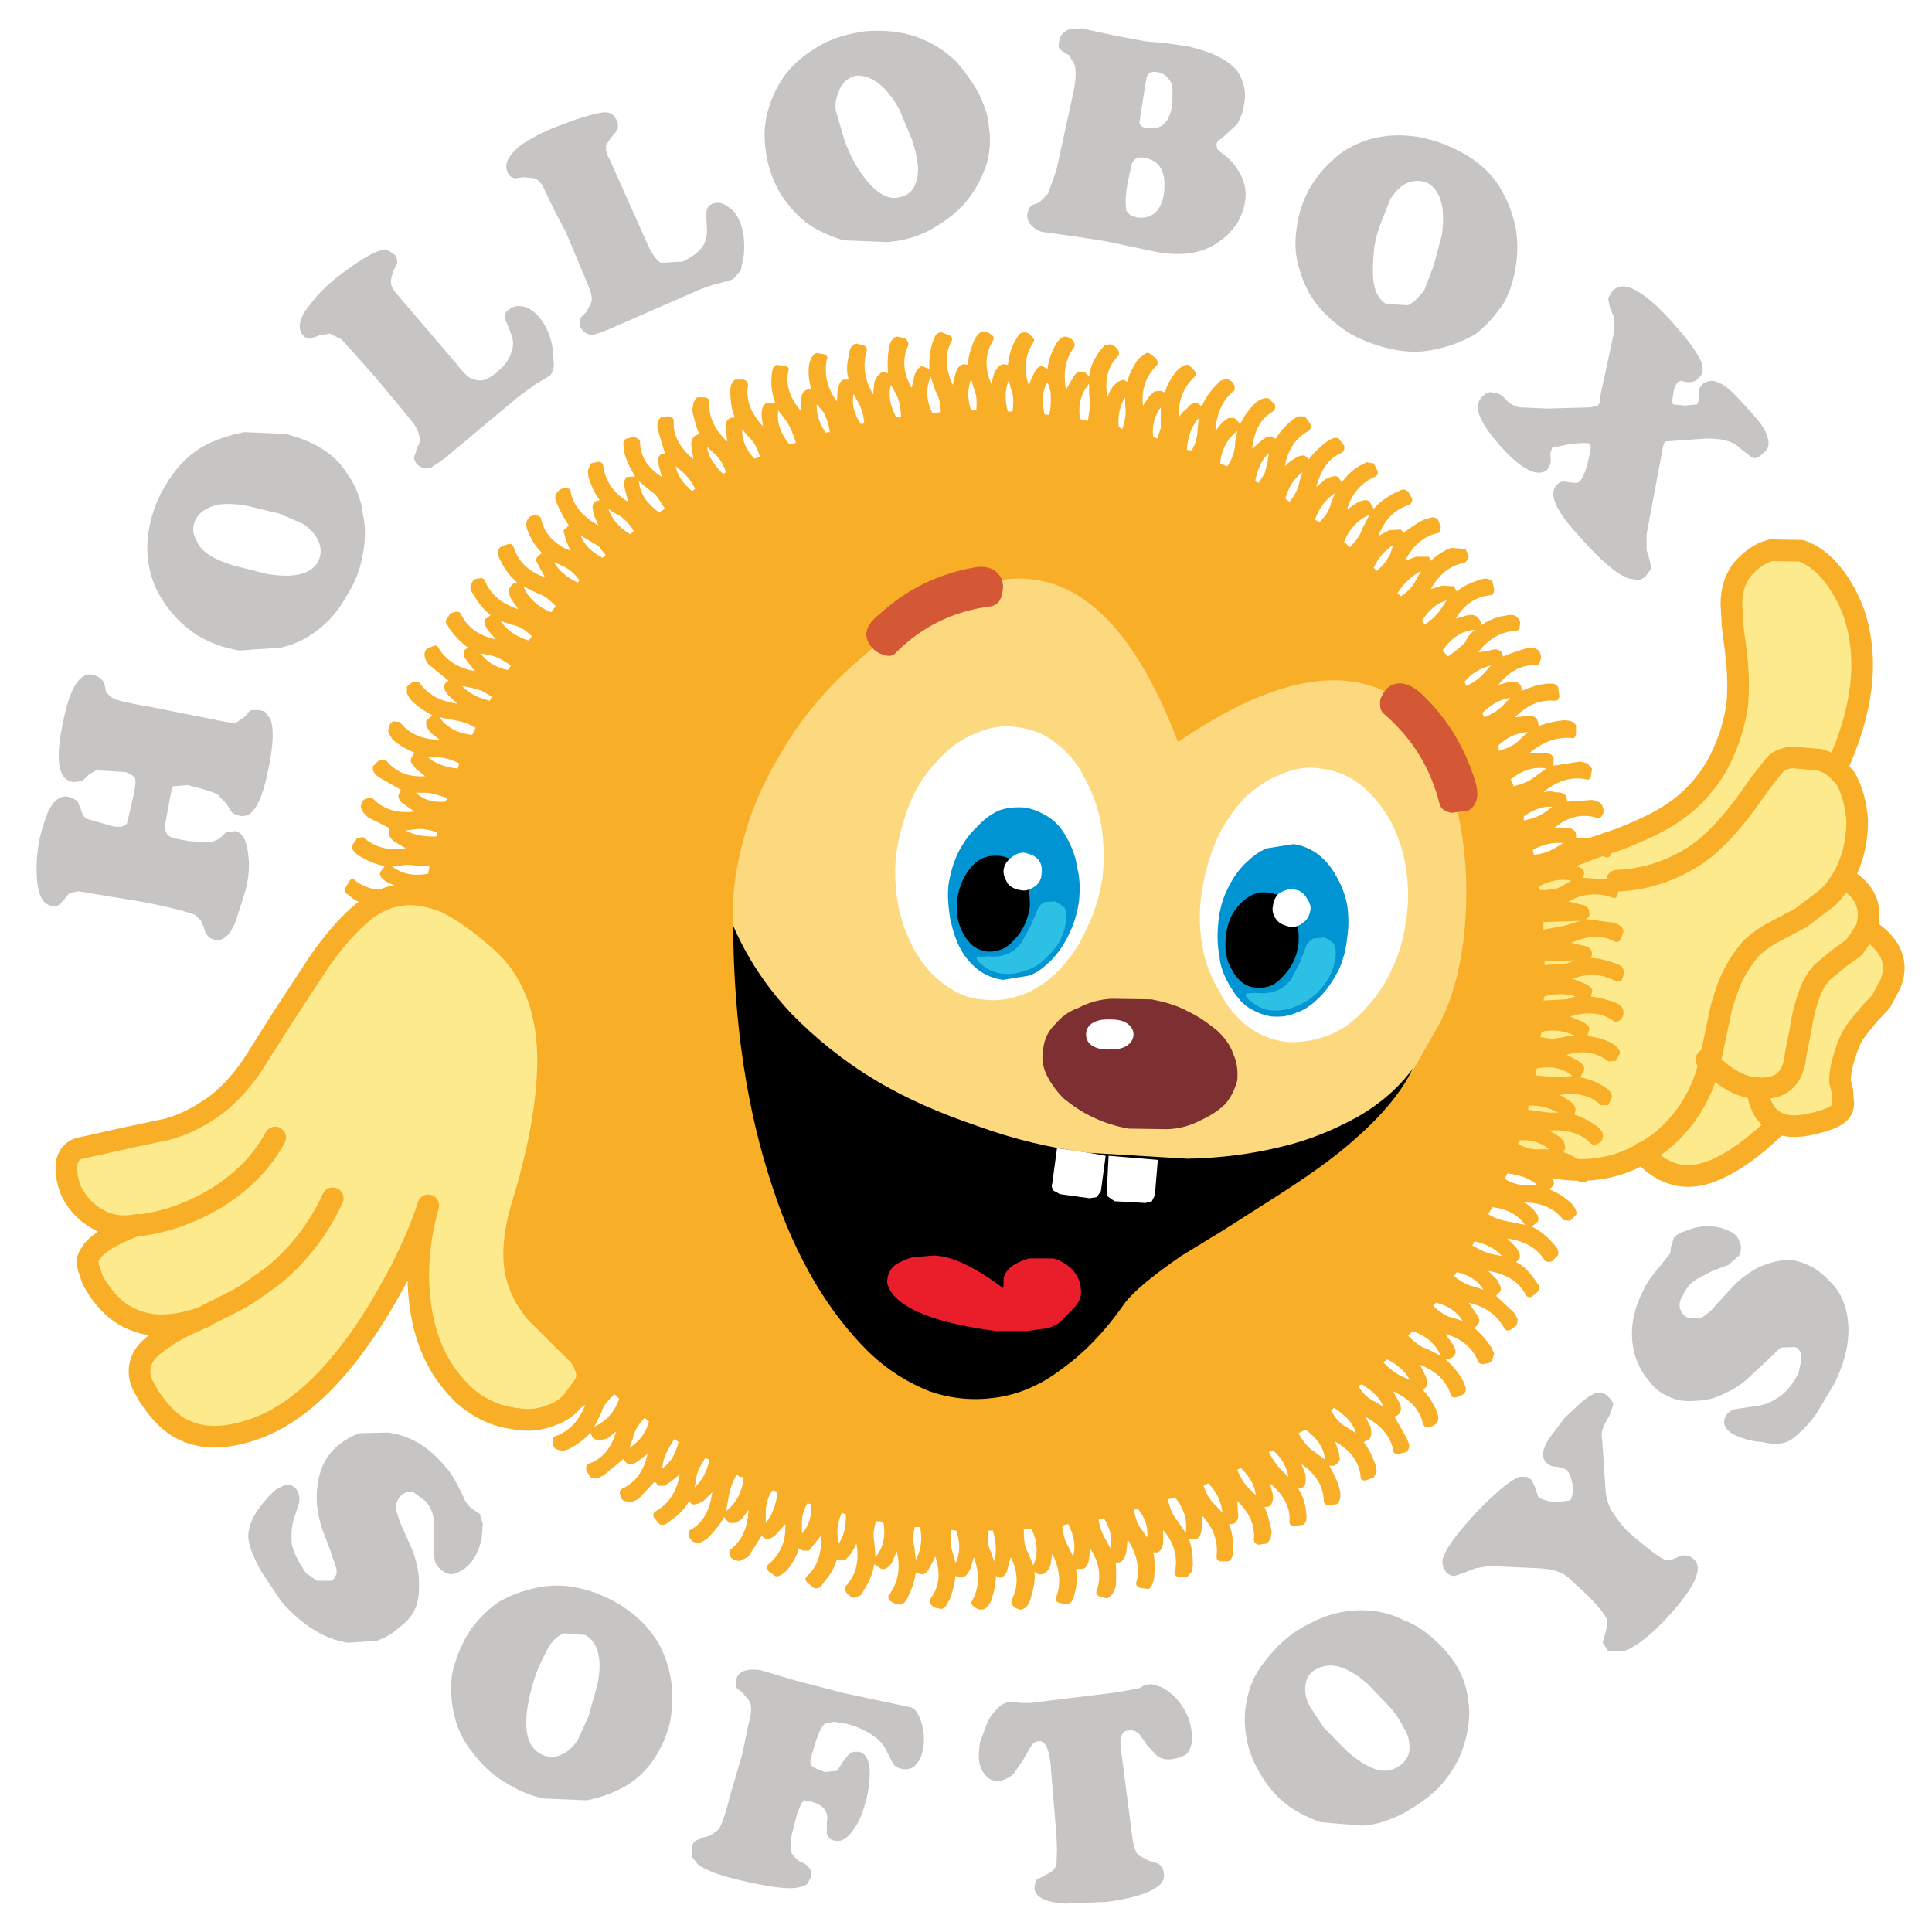
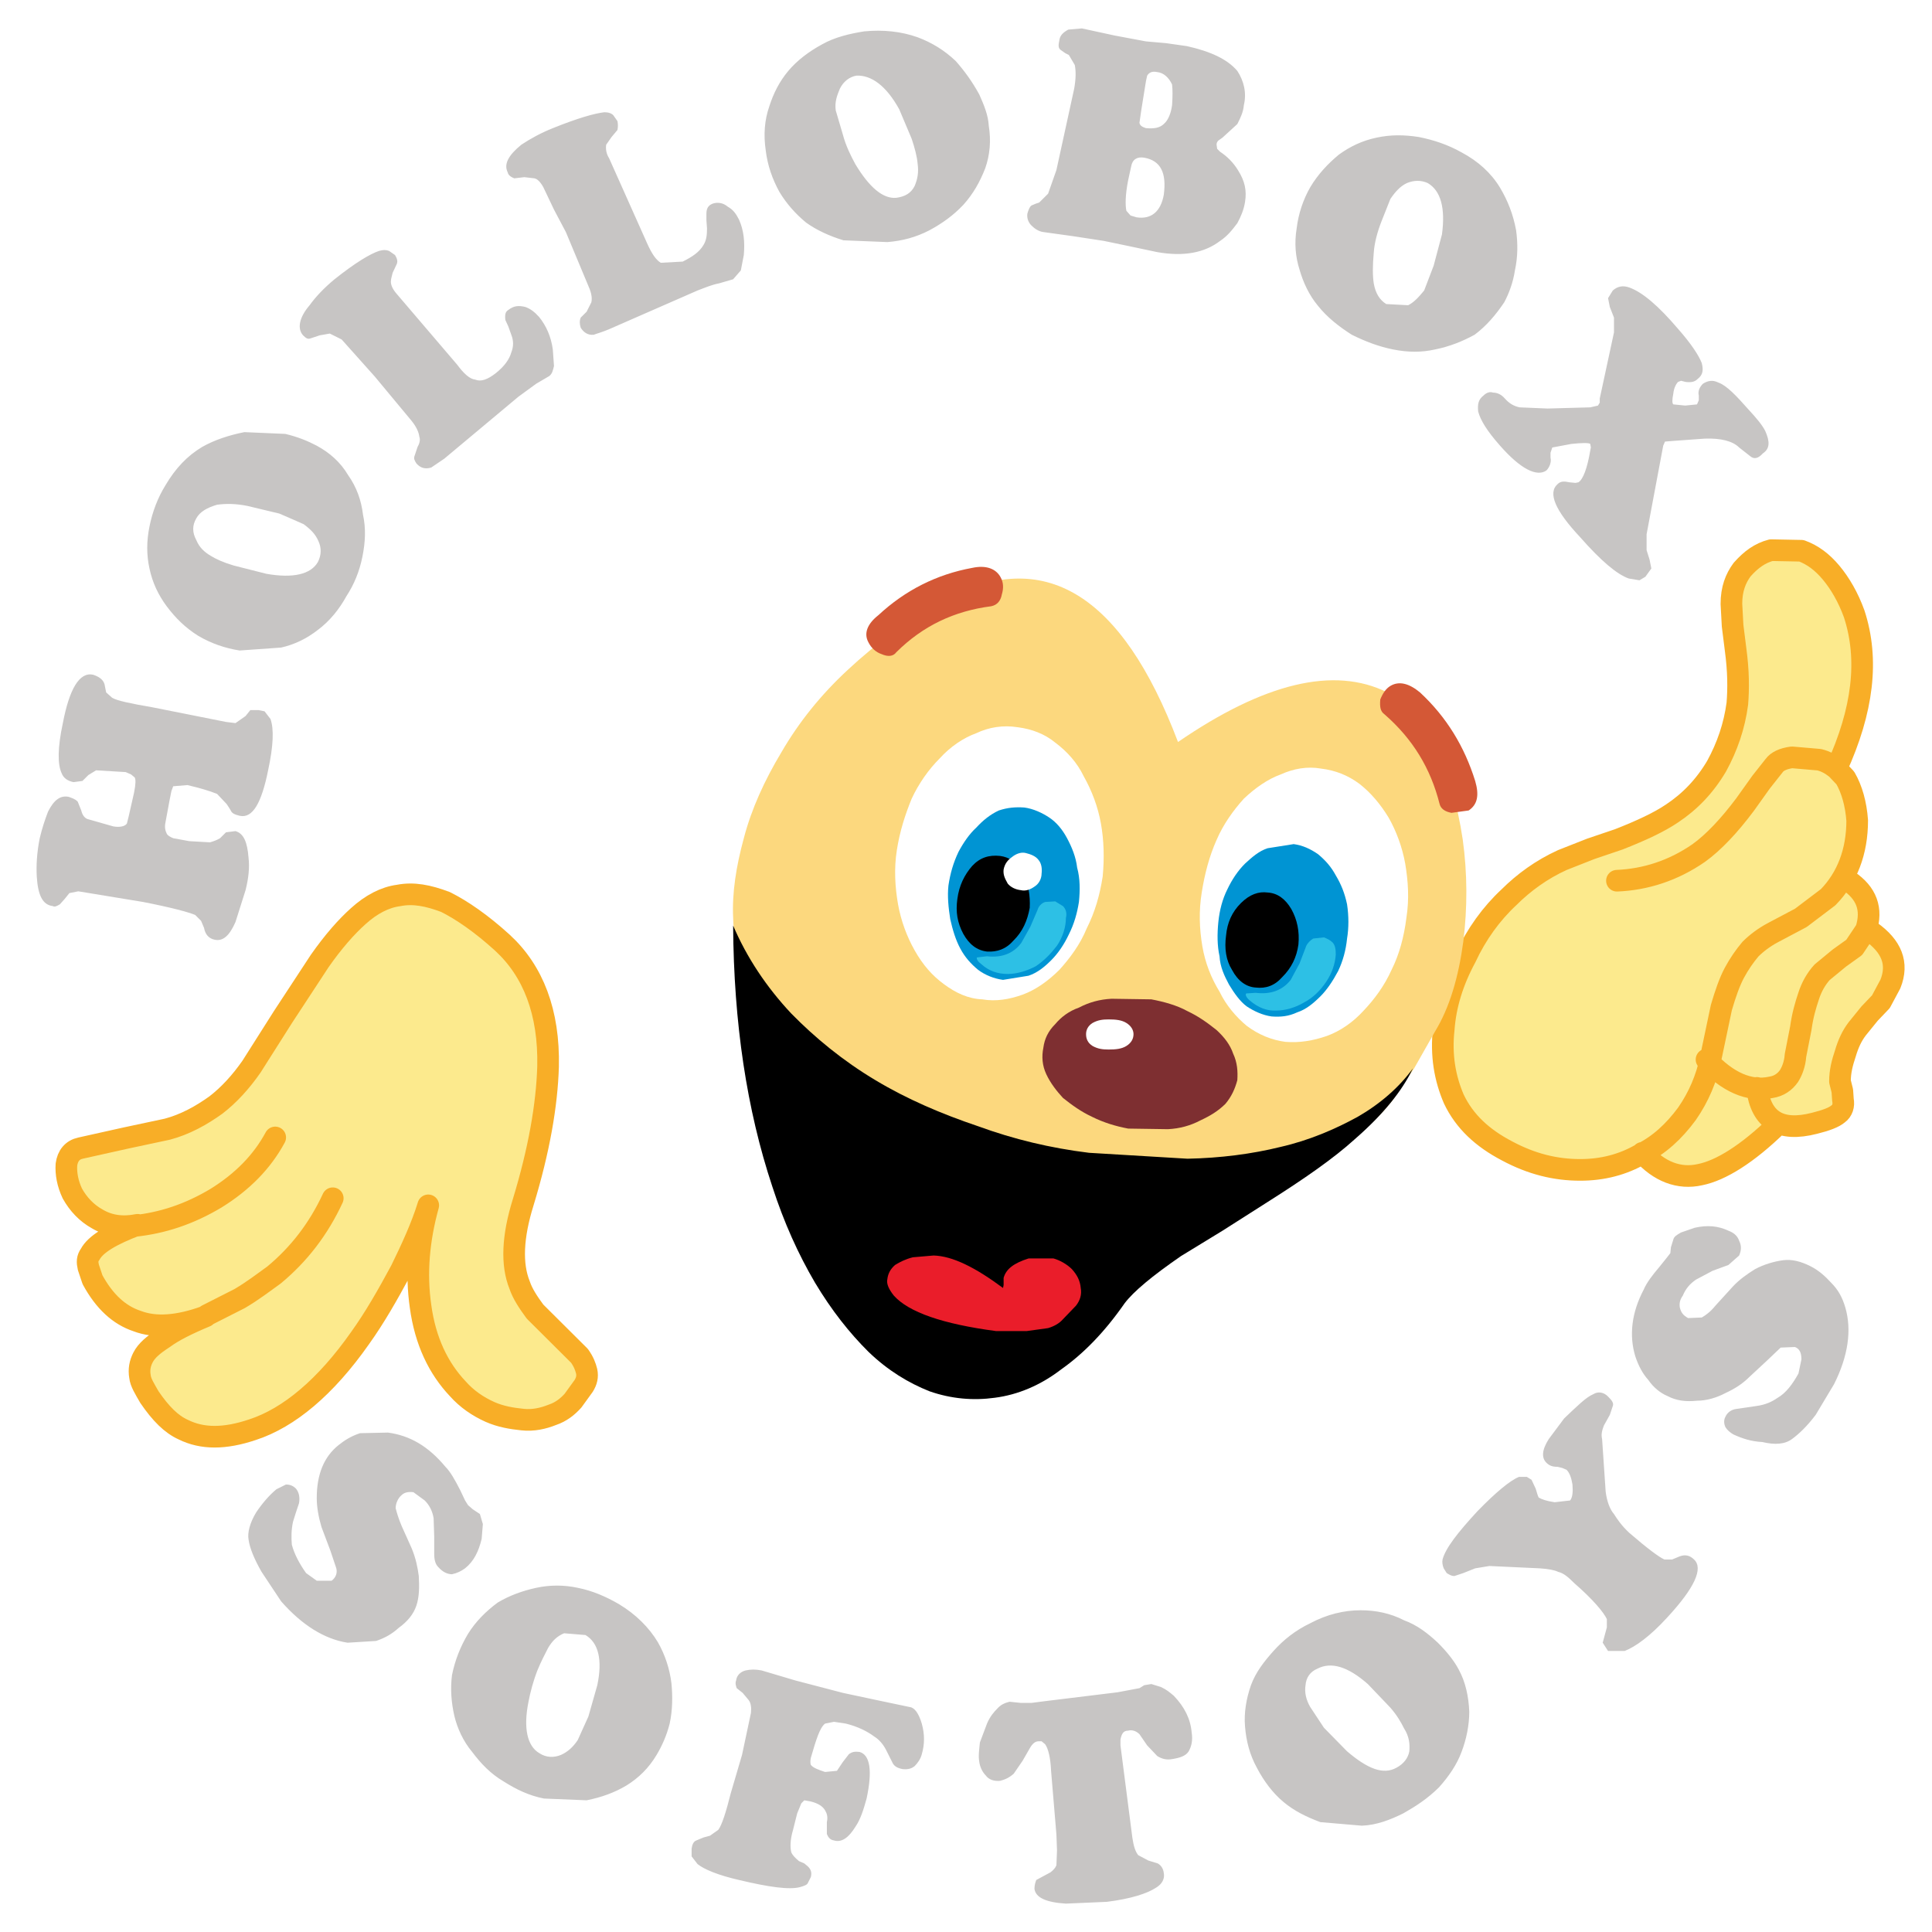
<svg xmlns="http://www.w3.org/2000/svg" version="1.0" id="Layer_1" x="0px" y="0px" width="192.756px" height="192.756px" viewBox="0 0 192.756 192.756" enable-background="new 0 0 192.756 192.756" xml:space="preserve">
  <g>
    <polygon fill-rule="evenodd" clip-rule="evenodd" fill="#FFFFFF" points="0,0 192.756,0 192.756,192.756 0,192.756 0,0  " />
    <path fill-rule="evenodd" clip-rule="evenodd" fill="#FCEA8D" d="M179.728,55.186c1.302,0.471,2.367,1.354,3.492,2.708   c0.887,1.295,1.656,2.65,2.13,4.24c0.532,1.649,0.592,3.239,0.532,4.711c-0.295,3.828-1.183,6.89-2.485,9.127   c1.303,1.649,1.895,3.828,1.775,6.36c-0.118,2.591-0.414,4.417-1.065,5.536c1.361,0.589,2.131,1.472,2.427,2.532   c0.296,1.06,0.118,2.061-0.355,2.768c2.545,0.589,3.433,2.355,2.664,5.181c-0.297,0.885-0.711,1.65-1.184,2.238l-1.421,1.119   l-1.242,1.178c-0.533,0.471-0.829,1.236-0.889,2.238l-0.296,2.826l-0.295,2.297c-0.119,0.648-0.415,1.178-0.711,1.473   c-0.414,0.354-1.006,0.588-1.775,0.646c-2.248,0.119-3.433,0-3.551-0.293c-2.545,2.648-4.911,4.357-7.22,5.004   c-2.249,0.707-4.32,0.119-6.214-1.766c-4.616,2.65-9.527,2.178-14.973-1.236c-1.953-1.297-3.373-2.945-4.261-5.006   c-0.77-1.885-1.065-4.064-0.77-6.301c0.178-2.238,0.888-4.418,1.953-6.655c1.124-2.296,2.485-4.24,4.261-6.124   c1.599-1.649,3.255-2.944,5.148-4.005c1.243-0.765,2.841-1.472,4.498-2.061l2.189-0.707l2.071-0.589   c1.361-0.471,2.545-1.06,3.433-1.767c2.781-1.825,4.261-4.004,4.557-6.537c0.474-1.708,0.77-3.533,0.71-5.712l-0.236-2.827   l-0.178-2.591c-0.118-2.062,0-3.534,0.296-4.593c0.414-1.473,1.303-2.474,2.781-3.122   C177.006,54.773,178.366,54.656,179.728,55.186L179.728,55.186z" />
    <path fill="none" stroke="#F8AE27" stroke-width="2.159" stroke-linecap="round" stroke-linejoin="round" stroke-miterlimit="2.613" d="   M183.22,76.68c2.662-5.83,3.254-10.895,1.775-15.429c-0.593-1.649-1.421-3.062-2.309-4.123c-0.888-1.06-1.834-1.766-2.959-2.179   l-3.018-0.059c-1.125,0.294-2.013,0.942-2.9,1.943c-0.651,0.884-1.065,1.943-1.065,3.416l0.118,2.179l0.296,2.355   c0.297,2.179,0.297,3.945,0.178,5.417c-0.296,2.238-1.006,4.299-2.071,6.242c-1.184,2.002-2.663,3.533-4.438,4.711   c-1.302,0.883-3.077,1.708-5.326,2.591l-2.781,0.942l-2.841,1.119c-2.071,0.942-3.847,2.237-5.326,3.71   c-1.775,1.649-3.255,3.71-4.319,6.006c-1.303,2.414-2.013,4.769-2.19,7.126c-0.296,2.648,0.119,4.945,1.006,7.006   c1.065,2.238,2.841,3.887,5.327,5.184c2.426,1.295,4.793,1.883,7.278,1.883c2.249,0,4.261-0.529,6.096-1.59   c1.775-0.883,3.255-2.236,4.557-4.004c1.184-1.707,1.953-3.533,2.367-5.535l1.065-5.064c0.414-1.414,0.829-2.592,1.302-3.475   c0.474-0.883,1.007-1.648,1.599-2.355c0.591-0.589,1.36-1.178,2.248-1.649l2.781-1.472l2.723-2.061   c1.894-1.943,2.9-4.535,2.9-7.656c-0.119-1.649-0.533-3.121-1.185-4.24L183.22,76.68c-0.533-0.413-1.007-0.707-1.717-0.884   l-2.722-0.235c-0.888,0.118-1.48,0.412-1.775,0.824l-1.303,1.649l-1.598,2.238c-1.538,2.061-3.137,3.769-4.616,4.829   c-2.545,1.766-5.326,2.65-8.166,2.768 M184.402,87.869c1.835,1.237,2.427,2.827,1.775,4.888l-1.183,1.767l-1.479,1.06l-1.717,1.414   c-0.592,0.648-1.065,1.473-1.361,2.414c-0.296,0.883-0.592,1.885-0.77,3.18l-0.532,2.709c-0.059,0.883-0.354,1.59-0.65,2.062   c-0.415,0.588-1.007,1-1.775,1.117c-2.19,0.473-4.38-0.529-6.451-2.768 M186.651,92.933c2.071,1.472,2.782,3.18,1.953,5.241   l-0.946,1.768l-1.125,1.178l-1.242,1.531c-0.533,0.705-0.889,1.471-1.185,2.473c-0.296,0.883-0.532,1.766-0.532,2.768l0.236,0.941   l0.06,0.885c0.118,0.588-0.06,1.117-0.474,1.412c-0.414,0.354-1.184,0.648-2.367,0.943c-3.433,0.883-5.326-0.295-5.74-3.533    M163.867,115.016c1.657,1.885,3.67,2.65,5.741,2.18c2.071-0.412,4.734-2.062,7.752-5.006" />
-     <path fill-rule="evenodd" clip-rule="evenodd" fill="#F8AE27" d="M111.493,34.87c0.178,0.177,0.178,0.354,0.119,0.589   c-1.125,1.06-1.421,2.532-1.125,4.181l0.237-0.588l0.296-0.471l0.473-0.471l0.592-0.236l0.415,0.236   c0.059-0.589,0.473-1.414,1.064-2.297l0.474-0.353c0.236-0.235,0.414-0.294,0.592-0.235l0.71,0.53   c0.178,0.294,0.178,0.471,0.119,0.648c-1.125,1.119-1.599,2.355-1.421,4.063l0.592-0.883l0.533-0.53l0.65-0.059l0.414,0.177   c0.178-0.707,0.592-1.472,1.184-2.179c0.474-0.471,0.888-0.648,1.184-0.589l0.592,0.589c0.178,0.294,0.178,0.53,0,0.588   c-1.064,1.001-1.656,2.356-1.598,4.063l0.414-0.53l0.415-0.354c0.354-0.53,0.769-0.589,1.064-0.53l0.415,0.294   c0.296-0.648,0.769-1.472,1.479-2.12c0.354-0.53,0.769-0.589,1.184-0.53c0.296,0.118,0.473,0.295,0.591,0.589   c0.06,0.294,0.06,0.53-0.118,0.589c-1.064,0.883-1.656,2.179-1.775,3.945l0.711-0.883l0.592-0.413h0.591l0.593,0.589   c0.354-0.766,0.888-1.473,1.538-2.12c0.533-0.412,1.006-0.53,1.302-0.412l0.592,0.589c0.118,0.294,0,0.589-0.177,0.707   c-1.184,0.647-1.895,1.943-2.071,3.71l0.888-0.766c0.473-0.412,0.888-0.53,1.184-0.412l0.059,0.118l0.236,0.059   c0.355-0.647,0.889-1.236,1.539-1.766c0.533-0.471,0.888-0.589,1.421-0.354l0.473,0.648c0.119,0.294,0,0.589-0.177,0.707   c-1.303,0.707-2.071,1.884-2.367,3.533c0.296-0.294,0.592-0.589,0.888-0.707c0.473-0.354,0.887-0.471,1.184-0.294l0.177,0.118   l0.119,0.177c0.65-0.766,1.242-1.354,1.834-1.767c0.533-0.354,0.888-0.471,1.184-0.295l0.532,0.707c0.06,0.294,0,0.589-0.236,0.707   c-1.242,0.471-2.071,1.649-2.545,3.416l0.888-0.766c0.592-0.294,1.007-0.412,1.303-0.235l0.354,0.53   c0.533-0.707,1.125-1.295,1.894-1.708l0.592-0.294l0.711,0.118l0.354,0.707c0.118,0.294,0,0.471-0.178,0.588   c-1.36,0.589-2.367,1.649-2.84,3.298l0.946-0.648c0.592-0.294,1.006-0.412,1.302-0.118l0.415,0.707   c0.473-0.589,1.183-1.119,2.071-1.59l0.65-0.294c0.296-0.118,0.532,0,0.71,0.177l0.415,0.707c0,0.294-0.119,0.471-0.297,0.589   c-1.479,0.471-2.485,1.472-3.077,3.121c0.474-0.294,0.888-0.471,1.065-0.589l1.184-0.059l0.237,0.353   c0.591-0.471,1.242-0.942,2.071-1.354l0.65-0.177c0.296-0.118,0.533,0,0.71,0.177l0.296,0.707c0,0.354-0.118,0.589-0.296,0.648   c-1.36,0.294-2.485,1.178-3.255,2.768l1.065-0.412h1.302l0.178,0.412c0.533-0.471,1.184-1.001,2.071-1.295l1.421,0.118l0.296,0.766   c-0.119,0.294-0.237,0.53-0.415,0.589c-1.479,0.294-2.544,1.178-3.373,2.65l1.125-0.353l1.183,0.059l0.297,0.53   c0.592-0.53,1.242-0.825,2.13-1.119c0.71-0.294,1.125-0.176,1.421,0.118l0.177,0.766c0,0.294-0.118,0.53-0.296,0.589   c-1.479,0.118-2.663,0.884-3.551,2.355l1.007-0.294c0.65-0.176,1.064-0.059,1.242,0.236c0.237,0.177,0.296,0.471,0.237,0.766   c0.65-0.471,1.479-0.883,2.426-1.001c0.71-0.176,1.124-0.059,1.302,0.236c0.178,0.177,0.296,0.471,0.178,0.766   c0,0.294-0.059,0.471-0.355,0.471c-1.479,0.118-2.781,0.825-3.787,2.179l1.125-0.177c0.591-0.236,0.946-0.118,1.242,0.177   l0.118,0.412c0.711-0.294,1.479-0.589,2.367-0.825c0.711-0.059,1.065,0,1.302,0.413c0.06,0.177,0.178,0.471,0.06,0.765   c-0.06,0.295-0.178,0.53-0.355,0.53c-1.479-0.118-2.781,0.589-3.847,1.943l1.065-0.294c0.71-0.118,1.065,0.118,1.184,0.412   l0.119,0.471c0.65-0.294,1.479-0.589,2.426-0.707h0.71c0.296,0.118,0.414,0.235,0.474,0.412l0.118,0.883   c-0.118,0.294-0.178,0.412-0.473,0.412c-1.421-0.118-2.663,0.354-3.966,1.649l1.184-0.118c0.592-0.059,1.006,0.118,1.065,0.412   l0.118,0.589c0.711-0.294,1.479-0.471,2.485-0.589c0.651,0,1.185,0.177,1.243,0.589v0.766c-0.059,0.294-0.178,0.53-0.474,0.412   c-1.479-0.118-2.84,0.412-4.143,1.472h1.184c0.711,0,1.065,0.177,1.184,0.471v0.824l2.663-0.412l0.711,0.177l0.473,0.53   l-0.118,0.766c-0.059,0.294-0.296,0.412-0.474,0.294c-1.479-0.294-2.959,0.177-4.261,1.296c0.414-0.118,0.829-0.118,1.184,0   c0.71,0,1.006,0.176,1.125,0.471l0.059,0.471l2.485-0.177c0.592,0.118,1.006,0.294,1.065,0.707c0.118,0.295,0.118,0.471,0,0.766   c-0.178,0.295-0.354,0.412-0.65,0.295c-1.421-0.413-2.782-0.118-4.143,1h1.184c0.592,0.059,0.888,0.295,0.946,0.648v0.413h2.604   l0.651,0.294l0.414,0.471l-0.177,0.825c-0.119,0.294-0.296,0.353-0.533,0.294c-1.479-0.53-2.841-0.235-4.32,0.648l1.184,0.235   c0.592,0.059,0.888,0.294,1.006,0.648l-0.118,0.53l2.545,0.177c0.592,0.118,0.888,0.294,1.006,0.765l-0.118,0.825   c-0.178,0.294-0.354,0.294-0.592,0.177c-1.361-0.471-2.841-0.412-4.32,0.412l1.184,0.294c0.592,0.059,0.888,0.353,0.888,0.766   c0.119,0.294,0,0.471-0.296,0.707l2.782,0.354c0.65,0.235,0.946,0.53,0.946,0.883l-0.296,0.824   c-0.178,0.177-0.354,0.294-0.592,0.177c-1.243-0.707-2.722-0.589-4.32,0.118l1.184,0.294c0.592,0.059,0.888,0.354,0.888,0.883   l-0.118,0.353c0.829,0,1.598,0.236,2.485,0.53l0.592,0.294l0.296,0.589l-0.296,0.766c-0.177,0.176-0.414,0.176-0.592,0.117   c-1.302-0.706-2.781-0.824-4.319-0.234l1.064,0.412c0.711,0.293,1.007,0.588,0.888,0.883l-0.118,0.471   c0.829,0.117,1.598,0.295,2.367,0.59c0.592,0.234,0.888,0.529,0.888,1c0,0.295-0.06,0.473-0.296,0.707   c-0.296,0.295-0.474,0.295-0.65,0.178c-1.185-0.885-2.663-1.002-4.38-0.473l1.124,0.473c0.593,0.293,0.889,0.588,0.77,0.883   l-0.177,0.588c0.888,0.119,1.656,0.295,2.426,0.707c0.592,0.354,0.888,0.766,0.829,1.061l-0.415,0.707l-0.71,0.059   c-1.184-0.885-2.545-1.178-4.201-0.648l0.946,0.471c0.592,0.295,0.888,0.707,0.828,1.002l-0.414,0.766   c0.711,0.117,1.599,0.412,2.485,1c0.474,0.295,0.77,0.648,0.651,1.061l-0.354,0.707h-0.711c-1.064-1.002-2.485-1.295-4.143-1.002   c0.296,0.119,0.592,0.295,1.007,0.59c0.473,0.295,0.65,0.707,0.592,1l-0.119,0.354c0.71,0.236,1.479,0.59,2.19,1.119   c0.473,0.354,0.769,0.766,0.65,1.178c-0.06,0.295-0.178,0.471-0.474,0.59c-0.296,0.176-0.473,0.176-0.71,0   c-0.947-1.002-2.367-1.414-4.143-1.297l1.124,0.707l0.355,0.471l0.118,0.59l-0.178,0.412c0.651,0.176,1.361,0.588,2.131,1.236   c0.533,0.295,0.71,0.707,0.592,1.119l-0.474,0.648l-0.71-0.061c-0.946-1.117-2.367-1.707-4.024-1.59l0.888,0.707l0.474,0.59   c0.118,0.176,0.237,0.354,0.118,0.646l-0.414,0.412c0.828,0.295,1.479,0.766,2.189,1.355l0.415,0.588   c0.059,0.236,0.177,0.412,0.059,0.59l-0.592,0.588l-0.651-0.059c-0.887-1.178-2.189-1.766-3.965-1.766   c0.415,0.176,0.711,0.471,1.007,0.766l0.354,0.471c0.118,0.295,0.118,0.529,0,0.707l-0.592,0.471   c0.71,0.295,1.479,0.883,2.189,1.707c0.474,0.471,0.592,0.885,0.414,1.178l-0.591,0.59c-0.296,0.059-0.533,0.059-0.711-0.117   c-0.77-1.297-2.071-1.945-3.728-2.18l0.887,0.883c0.355,0.531,0.474,0.883,0.297,1.178l-0.297,0.295   c0.651,0.295,1.243,0.883,1.835,1.707l0.414,0.59v0.588l-0.71,0.59c-0.296,0.059-0.474,0-0.592-0.236   c-0.65-1.236-1.834-2.061-3.729-2.355l0.888,0.883l0.296,0.59c0.119,0.295,0.119,0.529-0.118,0.707l-0.296,0.295l1.775,1.648   l0.414,0.707l-0.118,0.588l-0.65,0.471c-0.296,0.119-0.533,0-0.592-0.176c-0.711-1.295-1.895-2.18-3.551-2.533l0.65,0.943   c0.414,0.529,0.533,0.883,0.296,1.178l-0.355,0.412c0.474,0.412,1.065,1,1.657,1.885l0.296,0.646l-0.177,0.59   c-0.119,0.295-0.415,0.412-0.711,0.412c-0.296,0.117-0.592,0-0.71-0.178c-0.474-1.295-1.538-2.295-3.255-2.768l0.71,1.002   c0.296,0.471,0.415,0.883,0.118,1.178c-0.118,0.176-0.414,0.295-0.828,0.354c0.71,0.588,1.302,1.295,1.775,2.178l0.237,0.59   c0.059,0.295,0,0.471-0.237,0.707l-0.65,0.293c-0.297,0.061-0.533,0-0.593-0.234c-0.414-1.355-1.42-2.355-3.077-3.004l0.474,0.943   c0.296,0.588,0.296,1,0.118,1.295l-0.296,0.295c0.474,0.471,0.888,1.059,1.303,1.943c0.296,0.705,0.296,1.117,0,1.412   c-0.237,0.178-0.415,0.295-0.711,0.295c-0.296,0.059-0.473,0-0.592-0.295c-0.296-1.412-1.302-2.473-2.959-3.238l0.296,0.588   l0.296,0.473c0.296,0.588,0.178,1-0.118,1.295l-0.354,0.176l1.242,2.18l0.236,0.648c0,0.293-0.118,0.529-0.296,0.705l-0.828,0.178   c-0.296,0-0.474-0.059-0.474-0.354c-0.296-1.414-1.184-2.473-2.781-3.357l0.533,1.061l0.059,0.707l-0.178,0.471l-0.592,0.295   c0.474,0.588,0.888,1.414,1.184,2.297l0.119,0.646l-0.296,0.59l-0.829,0.295c-0.296,0-0.474-0.061-0.474-0.354   c-0.118-1.473-1.006-2.65-2.544-3.533l0.354,1.059l0.118,0.707l-0.296,0.471l-0.296,0.178h-0.473   c0.473,0.824,0.888,1.59,1.064,2.473c0.118,0.707,0,1.061-0.296,1.355l-0.769,0.117c-0.296,0-0.533-0.117-0.533-0.412   c-0.059-1.473-0.77-2.709-2.249-3.711l0.415,1.061c0.059,0.707,0,1.119-0.297,1.295l-0.414,0.119   c0.414,0.646,0.711,1.473,0.77,2.355c0.118,0.646,0,1.061-0.296,1.236l-0.888,0.117c-0.296,0-0.474-0.117-0.474-0.412   c0.119-1.471-0.591-2.709-1.952-3.828l0.296,1.119c0.059,0.648-0.119,1.061-0.415,1.178l-0.414,0.061   c0.296,0.705,0.533,1.471,0.71,2.473l-0.118,0.707L126.407,154l-0.888,0.117c-0.297-0.117-0.415-0.236-0.415-0.529   c0.118-1.473-0.473-2.709-1.657-3.828l0.06,1.119c0.118,0.588-0.06,0.941-0.474,1.178h-0.414c0.296,0.646,0.414,1.531,0.414,2.531   c0,0.707-0.177,1.061-0.473,1.178h-0.829c-0.296-0.117-0.354-0.176-0.354-0.471c0.177-1.473-0.297-2.885-1.479-4.121v1.178   c0,0.646-0.237,1.059-0.533,1.178c-0.296,0.059-0.474,0.059-0.77,0c0.296,0.646,0.415,1.529,0.415,2.648l-0.119,0.648l-0.473,0.529   h-0.829c-0.296-0.117-0.474-0.293-0.354-0.588c0.296-1.473-0.119-2.887-1.184-4.123v1.061c0,0.707-0.237,1.061-0.592,1.178h-0.414   c0.177,0.59,0.177,1.355,0.118,2.473c-0.118,0.648-0.296,1.061-0.593,1.178l-0.887-0.117c-0.296-0.176-0.415-0.412-0.296-0.588   c0.354-1.355,0.059-2.77-0.888-4.24l-0.119,1.178c-0.118,0.588-0.296,1-0.71,1.119h-0.354c0.059,0.766,0.059,1.531,0,2.414   l-0.296,0.707l-0.533,0.471l-0.77-0.178c-0.296-0.176-0.414-0.412-0.296-0.588c0.474-1.355,0.296-2.826-0.71-4.299V155l-0.059,0.59   c-0.118,0.648-0.415,0.941-0.711,0.941h-0.592c0.119,0.824,0.119,1.709-0.177,2.592c-0.119,0.588-0.296,0.883-0.829,0.941   l-0.77-0.176c-0.296-0.178-0.296-0.412-0.177-0.59c0.473-1.295,0.354-2.768-0.415-4.299l-0.177,1.178   c-0.237,0.59-0.533,0.885-0.888,0.885c-0.237,0.059-0.415,0-0.711-0.236c0.119,0.883-0.118,1.768-0.414,2.768   c-0.178,0.59-0.474,0.883-0.888,1.002c-0.296,0-0.474-0.119-0.77-0.295c-0.177-0.236-0.296-0.412-0.177-0.707   c0.65-1.295,0.65-2.768-0.119-4.24l-0.296,1.119c-0.118,0.59-0.414,0.883-0.769,0.943l-0.415-0.178c0,0.766-0.178,1.59-0.473,2.473   c-0.296,0.59-0.592,0.885-1.007,0.885c-0.295,0-0.473-0.119-0.71-0.295c-0.296-0.236-0.296-0.412-0.177-0.59   c0.71-1.295,0.769-2.648,0.177-4.357l-0.355,1.178c-0.296,0.59-0.592,0.885-0.888,0.824l-0.592-0.117   c-0.118,0.883-0.296,1.648-0.592,2.355l-0.414,0.707c-0.178,0.176-0.414,0.295-0.592,0.176c-0.296,0-0.592-0.117-0.77-0.293   c-0.237-0.295-0.237-0.473-0.118-0.707c0.888-1.178,1.006-2.533,0.473-4.182l-0.473,0.943c-0.296,0.588-0.592,0.883-0.888,0.824   l-0.592-0.119c-0.118,0.707-0.295,1.355-0.71,2.238c-0.296,0.707-0.651,1.002-1.065,0.883c-0.296-0.059-0.592-0.176-0.77-0.354   c-0.237-0.293-0.237-0.529-0.118-0.588c0.888-1.178,1.184-2.65,0.77-4.357l-0.474,1.119c-0.296,0.471-0.71,0.766-1.065,0.646   l-0.71-0.471c-0.119,0.766-0.415,1.648-1.006,2.533l-0.355,0.588l-0.71,0.236c-0.296-0.119-0.474-0.236-0.71-0.531   c-0.177-0.293-0.177-0.471-0.059-0.646c1.065-1.119,1.361-2.592,1.065-4.24l-0.296,0.588l-0.296,0.471l-0.474,0.531l-0.533,0.059   l-0.355-0.059c-0.236,0.766-0.592,1.473-1.184,2.119l-0.414,0.59c-0.177,0.117-0.415,0.234-0.71,0.117l-0.592-0.471   c-0.296-0.295-0.296-0.529-0.059-0.707c1.065-1,1.479-2.355,1.361-4.004l-0.71,0.883l-0.474,0.59h-0.592l-0.415-0.236   c-0.177,0.707-0.591,1.473-1.183,2.18c-0.474,0.471-0.888,0.705-1.184,0.588l-0.651-0.471c-0.236-0.295-0.236-0.529,0-0.707   c1.184-1.002,1.775-2.355,1.657-4.004l-0.77,0.883c-0.414,0.471-0.828,0.648-1.184,0.59l-0.414-0.295l-1.302,2.061l-0.651,0.354   c-0.237,0.117-0.414,0.117-0.592,0c-0.296-0.059-0.533-0.176-0.592-0.471c-0.118-0.295-0.118-0.471,0.059-0.59   c1.125-0.883,1.716-2.178,1.776-3.945l-0.651,0.883l-0.592,0.414h-0.71l-0.474-0.59c-0.414,0.766-1.006,1.473-1.716,2.18   c-0.473,0.352-0.888,0.471-1.184,0.352c-0.296-0.059-0.473-0.293-0.592-0.588c-0.059-0.295-0.059-0.59,0.119-0.648   c1.302-0.705,1.953-2.002,2.189-3.768l-0.888,0.883c-0.533,0.295-0.888,0.412-1.184,0.295l-0.237-0.295   c-0.473,0.824-1.065,1.414-1.775,1.885c-0.473,0.471-0.887,0.588-1.183,0.412l-0.592-0.707c-0.059-0.295,0-0.471,0.237-0.588   c1.243-0.707,2.071-1.885,2.367-3.652l-0.888,0.707l-0.592,0.412h-0.71l-0.118-0.236l-0.178-0.176l-1.657,1.766l-0.71,0.295   l-0.592-0.117c-0.296-0.059-0.415-0.295-0.474-0.59c-0.118-0.293,0-0.588,0.178-0.646c1.302-0.59,2.189-1.768,2.544-3.475   l-0.947,0.707c-0.533,0.412-0.888,0.471-1.184,0.176l-0.295-0.354l-2.013,1.648l-0.651,0.295l-0.592-0.117l-0.414-0.648   c-0.119-0.293,0-0.588,0.177-0.707c1.42-0.471,2.308-1.59,2.782-3.238l-0.888,0.707l-0.71,0.176l-0.591-0.117   c-0.178-0.176-0.296-0.354-0.355-0.648c-0.592,0.648-1.302,1.18-2.189,1.65l-0.592,0.176l-0.71-0.176   c-0.177-0.178-0.295-0.412-0.295-0.707c-0.06-0.295,0-0.471,0.295-0.59c1.302-0.471,2.309-1.471,2.959-3.121   c-0.473,0.295-0.769,0.473-0.947,0.59l-0.71,0.176c-0.296,0.119-0.474,0-0.592-0.176l-0.296-0.295   c-0.474,0.59-1.184,1.061-1.953,1.355l-0.828,0.234l-0.592-0.234c-0.178-0.178-0.296-0.473-0.296-0.766   c0-0.295,0.118-0.473,0.296-0.59c1.479-0.295,2.604-1.295,3.255-2.826l-1.065,0.471h-1.302l-0.177-0.412   c-0.592,0.529-1.302,1.002-2.19,1.295l-0.651,0.119c-0.296,0-0.533-0.119-0.592-0.295c-0.237-0.236-0.296-0.529-0.296-0.824   s0.059-0.354,0.355-0.471c1.421-0.295,2.485-1.178,3.374-2.65l-1.065,0.412l-0.71,0.176c-0.296,0-0.415-0.117-0.474-0.293   l-0.296-0.473c-0.71,0.473-1.42,0.885-2.308,1.178l-0.651,0.061c-0.296,0-0.533-0.061-0.592-0.354   c-0.237-0.236-0.296-0.412-0.237-0.707c0-0.295,0.119-0.471,0.415-0.59c1.479-0.176,2.663-1,3.551-2.473l-1.184,0.412   c-0.473,0.178-0.888,0.117-1.184-0.176l-0.178-0.824c-0.71,0.529-1.598,0.883-2.485,1c-0.71,0.178-1.065,0.117-1.302-0.176   c-0.059-0.236-0.177-0.531-0.059-0.824c0-0.295,0.059-0.473,0.296-0.473c1.479-0.117,2.722-0.766,3.729-2.236l-1.184,0.293   l-0.592,0.059l-0.592-0.352l-0.118-0.412l-2.368,0.883h-0.651l-0.533-0.412c-0.177-0.295-0.295-0.471-0.177-0.766   s0.177-0.471,0.473-0.471c1.48,0,2.782-0.707,3.847-2.004l-1.184,0.236c-0.592,0.059-0.947,0-1.183-0.295l-0.06-0.529l-2.367,0.707   c-0.71,0.117-1.184-0.119-1.302-0.471l-0.119-0.826c0.119-0.293,0.296-0.471,0.533-0.354c1.479,0.061,2.722-0.529,3.906-1.766   l-0.473,0.059l-0.592,0.117l-0.71-0.117c-0.296-0.059-0.354-0.176-0.473-0.354l-0.119-0.529l-2.426,0.529l-0.829-0.117   c-0.177-0.117-0.296-0.176-0.355-0.412c-0.118-0.295-0.118-0.59,0-0.883c0.059-0.295,0.178-0.354,0.355-0.354   c1.479,0.295,2.9-0.236,4.143-1.414h-1.183c-0.651,0-1.065-0.176-1.184-0.588l0.119-0.766l-2.663,0.412   c-0.71,0-1.065-0.236-1.184-0.59c-0.119-0.295-0.119-0.529,0-0.824c0.118-0.295,0.296-0.354,0.592-0.354   c1.361,0.295,2.781-0.117,4.143-1.178h-1.184l-0.71-0.117l-0.355-0.471l-0.118-0.412l-2.367,0.117l-0.77-0.117   c-0.296-0.119-0.414-0.178-0.414-0.473l0.118-0.824c0.059-0.293,0.296-0.354,0.592-0.293c1.361,0.412,2.723,0.117,4.143-0.943   l-1.124-0.117c-0.651-0.117-0.947-0.295-1.065-0.707v-0.354c-0.77,0.178-1.598,0.178-2.486,0c-0.651-0.117-0.947-0.295-1.065-0.824   l0.118-0.766c0.178-0.295,0.355-0.295,0.592-0.176c1.361,0.471,2.722,0.176,4.202-0.707l-1.065-0.178l-0.71-0.234   c-0.177-0.059-0.296-0.295-0.355-0.471l0.059-0.59l-2.426-0.117c-0.71-0.178-1.006-0.471-1.125-0.766   c-0.059-0.295,0-0.471,0.237-0.766c0.178-0.295,0.355-0.412,0.592-0.295c1.243,0.471,2.722,0.354,4.202-0.412l-0.947-0.295   c-0.71-0.117-1.006-0.412-1.124-0.705c0-0.354,0.118-0.648,0.296-0.766l-2.723-0.295l-0.71-0.295l-0.296-0.588l0.296-0.766   c0.177-0.295,0.414-0.295,0.592-0.236c1.361,0.588,2.841,0.588,4.32-0.059l-1.065-0.295l-0.71-0.295   c-0.06-0.117-0.178-0.293-0.178-0.588v-0.295c-0.71,0-1.479-0.236-2.367-0.529c-0.71-0.295-1.006-0.59-1.006-0.884l0.296-0.766   c0.296-0.294,0.533-0.294,0.71-0.177c1.302,0.648,2.663,0.766,4.261,0.177l-1.006-0.413c-0.592-0.294-0.888-0.588-0.888-0.883   v-0.294c-0.71,0-1.479-0.177-2.367-0.648c-0.592-0.294-0.888-0.589-0.888-1.001l0.414-0.707c0.178-0.177,0.355-0.177,0.592-0.059   c1.184,0.766,2.663,0.883,4.32,0.354l-1.065-0.354l-0.532-0.412l-0.296-0.589l0.236-0.471c-0.888-0.118-1.716-0.413-2.367-0.825   l-0.592-0.471c-0.237-0.118-0.296-0.295-0.237-0.589l0.415-0.707c0.177-0.294,0.414-0.294,0.592-0.059   c1.184,0.883,2.663,1.178,4.32,0.647l-1.065-0.471c-0.592-0.294-0.888-0.707-0.77-1l0.474-0.648   c-0.888-0.118-1.775-0.53-2.545-1.001c-0.532-0.295-0.829-0.707-0.71-1.06l0.474-0.707l0.591-0.118   c1.125,1.001,2.486,1.414,4.261,1.119l-1.006-0.588c-0.474-0.294-0.77-0.707-0.651-1.119l0.059-0.294l-2.13-1.06   c-0.533-0.471-0.829-0.884-0.71-1.296c0.118-0.294,0.177-0.471,0.473-0.589c0.296-0.059,0.592-0.059,0.71,0   c1.065,1.119,2.485,1.472,4.143,1.295l-1.006-0.707c-0.473-0.294-0.651-0.648-0.591-0.942l0.118-0.294l0.118-0.236l-2.071-1.178   c-0.592-0.354-0.829-0.766-0.71-1.178l0.592-0.589h0.71c0.888,1.119,2.13,1.708,3.906,1.59l-0.888-0.707L41.07,76.15   c-0.119-0.177-0.119-0.354,0-0.589l0.296-0.471c-0.77-0.294-1.479-0.707-2.19-1.295l-0.355-0.589c-0.118-0.177-0.118-0.354,0-0.648   c0.059-0.294,0.178-0.53,0.474-0.589l0.592,0.059c0.888,1.178,2.249,1.767,3.965,1.767l-0.829-0.648   c-0.473-0.53-0.592-0.883-0.473-1.295l0.592-0.471c-0.77-0.412-1.479-0.883-2.19-1.59l-0.355-0.589v-0.707l0.592-0.471h0.592   c0.888,1.295,2.131,1.943,3.847,2.179l-0.888-0.824c-0.414-0.471-0.532-0.942-0.296-1.237l0.296-0.235l-2.012-1.649   c-0.355-0.471-0.473-1.001-0.296-1.295c0.119-0.295,0.415-0.354,0.71-0.471s0.473-0.118,0.592,0.118   c0.71,1.236,1.953,2.061,3.669,2.355l-0.71-0.883l-0.414-0.589v-0.589l0.414-0.294c-0.592-0.412-1.184-1.001-1.775-1.767   l-0.415-0.707c-0.059-0.176,0-0.412,0.237-0.588c0.059-0.294,0.296-0.413,0.592-0.471c0.296-0.118,0.592,0,0.651,0.177   c0.592,1.295,1.775,2.179,3.491,2.532l-0.828-0.942l-0.296-0.589c-0.06-0.294,0-0.53,0.236-0.589l0.355-0.294   c-0.651-0.53-1.184-1.119-1.657-2.002c-0.415-0.471-0.474-0.942-0.178-1.236c0.059-0.294,0.355-0.412,0.651-0.412   c0.296-0.118,0.533,0,0.592,0.176c0.591,1.414,1.716,2.356,3.373,2.886l-0.71-1.001c-0.295-0.589-0.295-1.001-0.059-1.296   l0.296-0.294l0.354-0.059c-0.592-0.53-1.183-1.178-1.657-2.179c-0.296-0.471-0.296-1.001-0.119-1.295   c0.237-0.177,0.533-0.294,0.829-0.353c0.296-0.118,0.474,0,0.592,0.294c0.473,1.473,1.479,2.415,3.136,3.003l-0.592-1.06   l-0.296-0.589c0-0.294,0.118-0.471,0.296-0.588l0.296-0.177c-0.592-0.589-1.065-1.296-1.361-2.061   c-0.296-0.589-0.296-1.119,0-1.414c0.06-0.177,0.355-0.294,0.651-0.294c0.296,0,0.533,0.118,0.592,0.294   c0.296,1.472,1.302,2.591,2.959,3.239l-0.474-1.06l-0.178-0.707c-0.118-0.294,0-0.353,0.178-0.471l0.296-0.294   c-0.474-0.707-0.888-1.472-1.184-2.179c-0.296-0.589-0.178-0.942,0.119-1.236c0.177-0.236,0.473-0.295,0.769-0.295   s0.474,0.059,0.474,0.354c0.296,1.413,1.183,2.473,2.781,3.356l-0.474-1.06l-0.118-0.707c0-0.294,0.118-0.471,0.178-0.589   l0.532-0.176c-0.532-0.707-0.828-1.414-1.125-2.297l-0.059-0.647l0.296-0.707l0.77-0.177c0.296,0.059,0.473,0.177,0.473,0.471   c0.237,1.472,1.006,2.65,2.486,3.533l-0.296-1.178l-0.177-0.707l0.295-0.589l0.888-0.059c-0.533-0.824-0.888-1.59-1.125-2.473   l-0.059-0.766c0-0.294,0.059-0.412,0.295-0.53l0.77-0.176c0.296,0.118,0.474,0.176,0.592,0.412c0,1.472,0.71,2.65,2.189,3.592   l-0.296-1.06c-0.118-0.589-0.118-1.001,0.178-1.178l0.414-0.118l-0.71-2.355c-0.118-0.589,0-0.942,0.296-1.237l0.769-0.118   c0.296,0.118,0.533,0.176,0.533,0.471c-0.118,1.413,0.592,2.65,1.953,3.828l-0.178-1.237c-0.118-0.53,0.059-0.883,0.355-1.119   l0.415-0.177c-0.296-0.589-0.474-1.354-0.71-2.355l0.119-0.707c0.118-0.294,0.177-0.471,0.414-0.589h0.77   c0.296,0.118,0.473,0.236,0.415,0.413c-0.119,1.472,0.473,2.768,1.775,4.004l-0.118-1.178c-0.118-0.589,0-0.942,0.414-1.178   l0.474-0.059c-0.296-0.589-0.415-1.413-0.474-2.473c0-0.707,0.178-1.06,0.474-1.296h0.888c0.296,0.118,0.414,0.295,0.414,0.589   c-0.236,1.472,0.296,2.768,1.479,4.063l-0.118-1.178c0-0.589,0.177-1.001,0.474-1.119c0.236-0.059,0.532-0.059,0.887,0   c-0.296-0.883-0.473-1.767-0.355-2.65c0-0.647,0.178-1.06,0.474-1.177l0.888,0.118c0.296,0.118,0.414,0.176,0.296,0.471   c-0.296,1.472,0.178,2.768,1.302,4.063v-1.119c0-0.648,0.178-0.942,0.592-1.06l0.355-0.118c-0.178-0.765-0.296-1.531-0.178-2.355   c0.118-0.648,0.414-1.061,0.71-1.178l0.77,0.117c0.296,0.118,0.414,0.295,0.296,0.471c-0.296,1.473,0,2.886,1.006,4.24l0.059-1.06   c0.119-0.707,0.296-1.001,0.592-1.119h0.533c-0.237-0.647-0.237-1.472,0-2.414c0.059-0.707,0.296-1.119,0.77-1.178l0.71,0.177   c0.296,0.118,0.355,0.294,0.296,0.589c-0.414,1.354-0.237,2.826,0.651,4.299l0.119-1.237l0.296-0.589l0.473-0.412l0.592,0.118   c-0.059-0.824-0.059-1.708,0.119-2.591c0.118-0.647,0.414-0.942,0.77-1.06l0.828,0.176c0.296,0.294,0.355,0.53,0.296,0.707   c-0.592,1.295-0.533,2.768,0.355,4.24l0.237-1.119c0.177-0.647,0.474-0.942,0.77-1.06l0.769,0.294c-0.059-0.766,0-1.649,0.296-2.65   l0.296-0.707c0.118-0.177,0.296-0.294,0.592-0.294l0.828,0.294c0.296,0.236,0.296,0.413,0.178,0.589   c-0.71,1.295-0.592,2.768,0.118,4.358l0.296-1.178c0.178-0.589,0.474-0.883,0.888-0.883l0.355,0.059   c0-0.766,0.237-1.531,0.592-2.415c0.296-0.589,0.592-0.883,0.888-0.883s0.592,0.059,0.829,0.294   c0.295,0.177,0.295,0.353,0.177,0.589c-0.769,1.237-0.888,2.65-0.177,4.298l0.295-1.06c0.297-0.589,0.593-0.883,0.947-0.883   l0.414,0.059c0.119-0.884,0.296-1.649,0.71-2.356l0.355-0.589c0.118-0.177,0.296-0.294,0.592-0.294s0.533,0.118,0.71,0.413   c0.296,0.176,0.296,0.412,0.178,0.588c-0.888,1.296-0.946,2.768-0.474,4.24l0.474-1.001c0.237-0.589,0.532-0.883,0.888-0.883   l0.533,0.294c0.059-0.707,0.296-1.473,0.769-2.355c0.296-0.589,0.711-0.883,1.065-0.883c0.296,0.118,0.533,0.176,0.71,0.412   c0.178,0.294,0.178,0.471,0.119,0.647c-0.888,1.119-1.125,2.591-0.829,4.24l0.592-1.001c0.296-0.588,0.592-0.883,1.006-0.765   c0.296,0,0.474,0.177,0.711,0.471c0.059-0.883,0.473-1.648,0.946-2.414l0.592-0.707l0.592-0.118   C111.079,34.458,111.316,34.575,111.493,34.87L111.493,34.87z M133.213,49.179c-0.888,0.589-1.599,1.472-2.013,2.65l0.414,0.294   c0.711-0.707,1.065-1.295,1.184-1.943L133.213,49.179L133.213,49.179z M128.655,50.062c0.592-0.707,0.888-1.354,1.006-2.061   l0.296-0.883c-0.828,0.589-1.42,1.472-1.716,2.65L128.655,50.062L128.655,50.062z M136.645,51.358   c-1.184,0.471-2.071,1.473-2.545,2.709l0.593,0.53c0.65-0.707,1.064-1.295,1.242-1.884L136.645,51.358L136.645,51.358z    M139.012,54.361c-0.77,0.53-1.479,1.178-1.952,2.296l0.296,0.295c0.65-0.53,1.064-1.119,1.36-1.708L139.012,54.361L139.012,54.361   z M123.447,42.996c-1.006,0.765-1.598,1.884-1.716,3.239l0.71,0.294c0.474-0.707,0.71-1.354,0.77-2.061   C123.211,44.056,123.329,43.585,123.447,42.996L123.447,42.996z M119.602,41.7c-0.711,0.825-1.125,1.885-1.184,3.18l0.473,0.059   c0.415-0.648,0.592-1.472,0.592-2.12L119.602,41.7L119.602,41.7z M112.263,40.523v-0.884c-0.474,0.707-0.77,1.708-0.65,2.945   l0.354,0.235C112.263,41.936,112.381,41.229,112.263,40.523L112.263,40.523z M115.813,40.641c-0.592,0.766-0.888,1.767-0.769,2.944   l0.414,0.176l0.354-1.06V40.641L115.813,40.641z M126.466,46.117l0.118-0.883c-0.71,0.589-1.064,1.472-1.361,2.768l0.355,0.177   l0.592-0.942L126.466,46.117L126.466,46.117z M144.338,59.897c-1.006,0.294-1.775,0.942-2.485,2.061l0.296,0.354   c0.71-0.471,1.302-1.06,1.598-1.531L144.338,59.897L144.338,59.897z M141.794,56.953c-0.888,0.471-1.717,1.178-2.367,2.237   l0.354,0.295c0.71-0.471,1.184-1.001,1.479-1.59L141.794,56.953L141.794,56.953z M144.457,65.491   c0.769-0.53,1.36-1.001,1.775-1.472c0.059-0.294,0.354-0.707,0.887-1.178c-1.183,0.059-2.308,0.766-3.195,2.061L144.457,65.491   L144.457,65.491z M150.671,69.613c-1.007,0.177-1.895,0.648-2.782,1.531l0.178,0.412c0.829-0.294,1.42-0.707,1.894-1.178   L150.671,69.613L150.671,69.613z M148.185,67.022l0.592-0.648c-1.064,0.294-1.953,0.766-2.663,1.649l0.178,0.412   C147.179,68.023,147.771,67.552,148.185,67.022L148.185,67.022z M149.546,74.914c1.006-0.295,1.716-0.707,2.071-1.119l0.829-0.766   c-1.125,0.118-2.071,0.471-2.96,1.354L149.546,74.914L149.546,74.914z M154.28,76.68c-1.242-0.235-2.426,0.177-3.551,1.06   l0.296,0.707c0.888-0.235,1.598-0.53,2.013-0.883L154.28,76.68L154.28,76.68z M155.996,84.1c-1.124-0.059-2.07,0.117-3.077,0.706   l0.119,0.471c0.769-0.059,1.479-0.294,2.071-0.648L155.996,84.1L155.996,84.1z M154.222,80.979l0.65-0.471   c-0.946-0.117-1.953,0.295-2.841,0.942v0.412C152.919,81.685,153.688,81.391,154.222,80.979L154.222,80.979z M153.984,92.756   l2.189-0.412l1.479-0.471l-3.669,0.118V92.756L153.984,92.756z M154.103,96.29l2.249-0.177l0.829-0.294l-3.078,0.059V96.29   L154.103,96.29z M153.629,88.811c0.889,0,1.539-0.059,2.131-0.354l1.006-0.589c-1.065-0.236-2.189,0-3.255,0.589L153.629,88.811   L153.629,88.811z M157.181,103.355c-1.007-0.471-2.071-0.705-3.374-0.412l-0.118,0.531l1.184,0.176l1.124-0.176l0.593-0.119   H157.181L157.181,103.355z M157.181,99.41c-0.888-0.295-2.013-0.295-3.078,0l-0.118,0.412l2.309-0.117L157.181,99.41L157.181,99.41   z M156.885,107.361c-0.889-0.766-2.071-1.061-3.552-0.766l-0.118,0.705l2.189,0.178L156.885,107.361L156.885,107.361z    M152.446,110.717l2.13,0.295h0.888c-0.888-0.471-1.835-0.766-2.959-0.707L152.446,110.717L152.446,110.717z M153.393,118.254   c-0.65-0.646-1.775-1.059-3.018-1.178l-0.237,0.531c0.71,0.471,1.479,0.646,2.189,0.646H153.393L153.393,118.254z M153.629,114.662   h0.947c-0.888-0.707-1.834-1-3.018-0.883l-0.119,0.354C152.15,114.545,152.919,114.721,153.629,114.662L153.629,114.662z    M142.977,130.268c0.651,0.648,1.361,1.061,1.835,1.178l0.592,0.178l0.533,0.176c-0.533-0.883-1.421-1.531-2.663-1.826   L142.977,130.268L142.977,130.268z M145.048,127.324c0.77,0.588,1.48,0.941,2.071,1.059l0.889,0.295   c-0.533-0.883-1.421-1.473-2.663-1.766l-0.119,0.176L145.048,127.324L145.048,127.324z M132.798,140.75   c0.415,0.707,0.888,1.295,1.479,1.59l1.007,0.648c-0.296-1.061-1.125-1.826-2.19-2.533L132.798,140.75L132.798,140.75z    M135.58,138.395c0.473,0.707,0.946,1.178,1.656,1.473l0.77,0.471c-0.296-0.883-1.065-1.531-2.13-2.238l-0.237,0.117   L135.58,138.395L135.58,138.395z M143.746,135.273c-0.473-1.178-1.479-2.002-2.781-2.473l-0.474,0.471   c0.711,0.707,1.303,1.178,1.895,1.295L143.746,135.273L143.746,135.273z M138.006,135.922c0.71,0.705,1.302,1.178,1.894,1.412   l0.77,0.354c-0.474-0.883-1.242-1.531-2.249-2.061L138.006,135.922L138.006,135.922z M126.584,144.871   c0.474,0.885,0.888,1.473,1.361,1.885l0.592,0.59c-0.178-1.002-0.65-1.885-1.538-2.65L126.584,144.871L126.584,144.871z    M121.969,150.938c-0.119-1.061-0.533-2.061-1.421-2.945l-0.474,0.236c0.296,0.883,0.71,1.531,1.184,1.943L121.969,150.938   L121.969,150.938z M125.282,149.17c-0.06-0.941-0.592-1.824-1.479-2.707l-0.355,0.176c0.297,0.766,0.651,1.354,1.185,1.885   L125.282,149.17L125.282,149.17z M113.15,150.643c0.118,0.883,0.414,1.59,0.829,2.061l0.473,0.707c0.118-1-0.178-1.943-0.888-2.826   h-0.296L113.15,150.643L113.15,150.643z M117.411,151.645l0.888,1.295c0.178-1.295-0.177-2.473-1.064-3.533l-0.711,0.176   C116.701,150.467,116.997,151.174,117.411,151.645L117.411,151.645z M132.206,145.637c-0.118-1.178-0.769-2.119-1.952-3.002   l-0.711,0.354c0.474,0.883,1.007,1.471,1.479,1.766L132.206,145.637L132.206,145.637z M152.15,122.199   c-0.711-1-1.775-1.59-3.255-1.766l-0.415,0.707c0.77,0.471,1.479,0.646,2.19,0.766L152.15,122.199L152.15,122.199z M149.842,125.32   c-0.651-0.766-1.657-1.236-2.723-1.471l-0.236,0.412c0.829,0.471,1.479,0.766,2.071,0.883L149.842,125.32L149.842,125.32z    M74.033,42.819c0,1.06,0.355,2.061,1.243,2.944l0.533-0.235c-0.296-0.883-0.591-1.472-1.124-1.943L74.033,42.819L74.033,42.819z    M70.541,44.586c0.119,0.942,0.71,1.826,1.598,2.709l0.296-0.177c-0.296-0.883-0.71-1.472-1.184-1.884L70.541,44.586L70.541,44.586   z M63.736,48.001c0.118,1.295,0.828,2.238,2.012,3.121l0.592-0.354c-0.532-0.883-0.888-1.472-1.42-1.766L63.736,48.001   L63.736,48.001z M60.717,50.769c0.296,1.06,1.065,1.826,2.13,2.532l0.415-0.294c-0.474-0.765-1.065-1.354-1.598-1.649l-0.474-0.235   L60.717,50.769L60.717,50.769z M58.705,53.89l-0.769-0.471c0.296,0.884,1.065,1.649,2.189,2.238l0.296-0.294l-0.71-0.884   L58.705,53.89L58.705,53.89z M67.405,46.529c0.177,0.883,0.77,1.767,1.657,2.474l0.296-0.236c-0.355-0.766-0.888-1.354-1.361-1.767   L67.405,46.529L67.405,46.529z M57.817,57.895c-0.473-0.647-1.065-1.178-1.775-1.472l-0.769-0.353   c0.473,0.883,1.302,1.531,2.367,2.061L57.817,57.895L57.817,57.895z M55.45,60.486c-0.651-0.707-1.243-1.119-1.834-1.296   l-1.42-0.707c0.533,1.178,1.42,2.061,2.782,2.591L55.45,60.486L55.45,60.486z M50.953,66.434c-0.71-0.589-1.42-0.942-2.071-1.06   l-0.888-0.177c0.474,0.766,1.361,1.354,2.663,1.649L50.953,66.434L50.953,66.434z M49.947,61.958   c0.592,0.883,1.479,1.531,2.781,1.943l0.355-0.413c-0.651-0.647-1.361-1.06-2.072-1.177L49.947,61.958L49.947,61.958z M46.1,68.436   c0.71,0.766,1.657,1.236,2.781,1.472l0.178-0.412l-1.006-0.589l-1.065-0.294L46.1,68.436L46.1,68.436z M42.668,75.502   c0.65,0.648,1.775,1.06,3.018,1.178l0.119-0.53c-0.71-0.354-1.479-0.589-2.19-0.589L42.668,75.502L42.668,75.502z M47.461,72.617   c-0.769-0.471-1.479-0.648-2.13-0.766l-1.479-0.294c0.651,1.001,1.775,1.59,3.255,1.767L47.461,72.617L47.461,72.617z    M108.653,38.285c-0.829,1.001-1.125,2.179-0.889,3.534l0.771,0.177l0.177-1.178v-1.06   C108.653,39.463,108.653,38.992,108.653,38.285L108.653,38.285z M104.511,38.108c-0.533,0.883-0.592,1.943-0.296,3.239l0.473,0.059   c0.178-0.883,0.178-1.649,0.119-2.355L104.511,38.108L104.511,38.108z M100.664,37.873c-0.415,1.001-0.415,2.062-0.119,3.18h0.474   c0.118-0.883,0.118-1.708-0.178-2.297L100.664,37.873L100.664,37.873z M96.876,37.814c-0.355,0.942-0.355,2.061,0,3.121h0.533   c0.059-0.766,0.059-1.472-0.237-2.179L96.876,37.814L96.876,37.814z M93.858,41.112c0-0.942-0.237-1.649-0.533-2.12l-0.473-1.414   c-0.474,1.119-0.474,2.356,0.177,3.651L93.858,41.112L93.858,41.112z M88.887,38.403c-0.296,1.06-0.059,2.12,0.533,3.239h0.474   c0-0.883-0.178-1.708-0.474-2.296L88.887,38.403L88.887,38.403z M85.159,39.286c-0.178,0.942,0,1.943,0.71,3.003h0.178l0.177-0.059   c-0.059-0.883-0.296-1.59-0.651-2.179L85.159,39.286L85.159,39.286z M79.418,44.174c-0.295-0.883-0.591-1.59-0.887-2.061   l-0.888-1.178c-0.177,1.178,0.237,2.355,1.125,3.416L79.418,44.174L79.418,44.174z M82.022,40.935l-0.533-0.589   c-0.059,0.883,0.237,1.884,0.888,2.827l0.237-0.059h0.178C82.673,42.23,82.377,41.406,82.022,40.935L82.022,40.935z M41.484,79.094   c0.77,0.707,1.775,1.001,2.959,0.883l0.178-0.354c-0.888-0.294-1.598-0.53-2.19-0.53H41.484L41.484,79.094z M43.614,83.04   c-0.888-0.294-1.657-0.412-2.249-0.294l-0.888,0.118c0.888,0.471,1.953,0.647,3.077,0.588v-0.235L43.614,83.04L43.614,83.04z    M40.596,86.279l-1.479,0.176c0.947,0.707,2.13,1.001,3.61,0.707l0.119-0.707L40.596,86.279L40.596,86.279z M41.839,97.467   l-2.249,0.178l-0.71,0.234l2.959-0.117V97.467L41.839,97.467z M41.958,93.934l-2.249,0.118l-0.829,0.294l3.078-0.118V93.934   L41.958,93.934z M42.253,90.283l-1.184-0.059l-1.065,0.059l-1.125,0.235c0.888,0.471,2.012,0.648,3.255,0.354L42.253,90.283   L42.253,90.283z M42.431,104.711l-1.184,0.117l-1.065,0.471l-1.006,0.531c1.125,0.293,2.19,0.059,3.255-0.59V104.711   L42.431,104.711z M41.958,100.883c-0.888-0.059-1.598,0.117-2.189,0.412l-1.361,0.471l3.669-0.059L41.958,100.883L41.958,100.883z    M43.022,108.244c-0.887,0.117-1.539,0.412-2.13,0.707l-0.828,0.588c1.006,0.117,2.012-0.176,3.077-0.766v-0.234L43.022,108.244   L43.022,108.244z M43.911,111.777c-0.888,0.117-1.539,0.412-2.131,0.824l-0.71,0.471c1.006,0.117,1.953-0.295,2.959-1   L43.911,111.777L43.911,111.777z M41.662,117.018c1.302,0.059,2.485-0.295,3.551-1.178l-0.119-0.295l-0.059-0.412   c-1.006,0.295-1.716,0.59-2.071,1.002L41.662,117.018L41.662,117.018z M46.396,118.785c-0.888,0.293-1.598,0.646-1.953,1.061   l-0.888,0.705c1.065,0,2.071-0.412,3.019-1.295L46.396,118.785L46.396,118.785z M58.705,136.627   c-0.651,0.707-1.184,1.297-1.479,1.768l-0.355,0.883c0.888-0.471,1.657-1.295,2.131-2.355L58.705,136.627L58.705,136.627z    M60.007,140.926l-0.71,1.414c1.183-0.529,2.012-1.473,2.485-2.768l-0.474-0.471C60.599,139.748,60.125,140.338,60.007,140.926   L60.007,140.926z M49.651,125.262c-0.77,0.295-1.361,0.766-1.775,1.238l-0.592,0.705c0.888-0.176,1.775-0.766,2.544-1.648   L49.651,125.262L49.651,125.262z M49.828,129.68l-0.947,1.059c1.243-0.176,2.249-0.883,3.137-1.943l-0.474-0.588   C50.657,128.678,50.124,129.148,49.828,129.68L49.828,129.68z M45.331,123.967c0.947-0.117,1.953-0.59,2.841-1.473l-0.178-0.412   c-0.888,0.295-1.479,0.707-2.012,1.178L45.331,123.967L45.331,123.967z M53.912,131.211c-0.888,0.529-1.42,1.117-1.716,1.707   l-0.651,0.883c1.065-0.295,1.953-1,2.663-2.061L53.912,131.211L53.912,131.211z M54.681,135.861l-0.474,0.766   c0.888-0.412,1.657-1.059,2.249-2.178l-0.178-0.295C55.45,134.684,54.977,135.156,54.681,135.861L54.681,135.861z M67.286,143.576   c-0.473,0.707-0.888,1.414-1.065,2.061l-0.178,0.885c0.888-0.59,1.361-1.473,1.657-2.65L67.286,143.576L67.286,143.576z    M69.772,146.463c-0.178,0.352-0.296,0.764-0.296,1.059l-0.178,0.883c0.77-0.705,1.243-1.59,1.48-2.768l-0.415-0.176   L69.772,146.463L69.772,146.463z M73.796,147.346l-0.296-0.236c-0.473,0.824-0.651,1.473-0.769,2.061l-0.296,1.592   c1.006-0.766,1.598-1.885,1.775-3.357L73.796,147.346L73.796,147.346z M62.789,144.459c0.947-0.588,1.657-1.471,1.953-2.648   l-0.415-0.354c-0.651,0.646-1.065,1.354-1.184,2.061L62.789,144.459L62.789,144.459z M87.408,151.762   c-0.296,0.883-0.296,1.531-0.178,2.119l0.118,1.473c0.77-0.941,1.065-2.119,0.77-3.533L87.408,151.762L87.408,151.762z    M76.4,151.939c0.651-0.766,1.065-1.885,1.184-3.121l-0.533-0.119c-0.473,0.707-0.651,1.473-0.651,2.18V151.939L76.4,151.939z    M80.01,152.115v0.883c0.71-0.766,1.006-1.766,0.888-2.943l-0.355-0.059C80.128,150.762,79.951,151.467,80.01,152.115   L80.01,152.115z M83.679,154c0.473-0.707,0.769-1.648,0.71-2.945l-0.414-0.117c-0.296,0.707-0.474,1.473-0.415,2.297L83.679,154   L83.679,154z M91.077,153.41l0.177,1.178l0.118,1.061c0.474-0.941,0.71-2.061,0.415-3.297h-0.533L91.077,153.41L91.077,153.41z    M106.286,152.115l-0.296,0.117c0.059,0.885,0.296,1.59,0.592,2.061l0.473,1.002c0.296-1.002,0.119-2.061-0.473-3.238   L106.286,152.115L106.286,152.115z M109.6,151.525c0.118,0.885,0.414,1.592,0.71,2.062l0.474,0.883   c0.237-0.941,0-1.943-0.651-3.004l-0.295,0.059H109.6L109.6,151.525z M99.184,155.766c0.297-0.883,0.178-1.885-0.118-3.062h-0.473   c-0.119,0.885,0,1.709,0.296,2.18L99.184,155.766L99.184,155.766z M94.923,152.645c-0.119,0.885-0.119,1.531,0.118,2.238   l0.296,1.061c0.474-0.943,0.474-2.062,0.059-3.24L94.923,152.645L94.923,152.645z M103.09,156.178   c0.532-1.178,0.414-2.355-0.178-3.65h-0.769c0,1.002,0.059,1.766,0.354,2.238L103.09,156.178L103.09,156.178z" />
    <path fill-rule="evenodd" clip-rule="evenodd" fill="#FCD87E" d="M117.53,74.03c-5.622-14.84-13.435-19.551-23.376-14.133   c-3.551,1.943-6.746,4.299-9.587,6.949c-2.663,2.473-4.853,5.182-6.628,8.244c-1.657,2.768-2.959,5.594-3.728,8.539   c-0.77,2.826-1.184,5.477-1.065,7.95c0.059,2.65,0.77,5.3,2.249,8.068c1.479,2.943,3.669,5.652,6.391,8.127   c3.078,2.648,6.806,4.828,11.067,6.477c4.853,1.885,10.179,3.062,16.097,3.357c5.977,0.354,11.007,0.293,15.091-0.236   c3.728-0.471,6.806-1.354,9.231-2.65c2.071-1.178,3.965-2.826,5.622-4.887l2.19-3.238l2.07-3.652   c1.479-2.414,2.367-5.477,2.841-9.009c0.414-3.357,0.414-6.772-0.059-10.188c-0.533-3.534-1.421-6.596-2.663-9.128   c-1.303-2.65-2.96-4.534-4.854-5.535C133.094,66.434,126.111,68.141,117.53,74.03L117.53,74.03z" />
    <path fill-rule="evenodd" clip-rule="evenodd" fill="#FFFFFF" d="M127.768,77.269c-1.302,0.471-2.545,1.354-3.669,2.415   c-1.065,1.178-2.071,2.591-2.722,4.122c-0.711,1.59-1.184,3.356-1.479,5.241c-0.296,1.826-0.237,3.592,0.059,5.359   c0.296,1.708,0.888,3.181,1.717,4.534c0.65,1.354,1.656,2.533,2.722,3.416c1.184,0.883,2.485,1.412,3.847,1.59   c1.42,0.117,2.781-0.119,4.143-0.59c1.302-0.471,2.604-1.354,3.669-2.531c1.065-1.119,2.071-2.475,2.782-4.063   c0.769-1.531,1.242-3.298,1.479-5.182c0.296-1.885,0.178-3.651-0.118-5.417c-0.296-1.649-0.888-3.239-1.656-4.593   c-0.829-1.355-1.775-2.474-2.9-3.357c-1.184-0.883-2.426-1.354-3.847-1.531C130.431,76.444,129.07,76.68,127.768,77.269   L127.768,77.269z" />
    <path fill-rule="evenodd" clip-rule="evenodd" fill="#FFFFFF" d="M101.551,72.558c1.361,0.177,2.664,0.648,3.729,1.531   c1.184,0.883,2.19,2.002,2.841,3.357c0.829,1.472,1.421,3.062,1.717,4.71c0.295,1.649,0.354,3.416,0.177,5.3   c-0.296,1.884-0.769,3.533-1.598,5.182c-0.651,1.59-1.657,2.944-2.723,4.123c-1.124,1.118-2.366,2.003-3.668,2.474   c-1.303,0.471-2.664,0.707-4.024,0.471c-1.421-0.059-2.664-0.648-3.847-1.531c-1.125-0.824-2.071-1.884-2.9-3.356   c-0.769-1.354-1.361-2.944-1.657-4.593c-0.296-1.708-0.415-3.533-0.118-5.418c0.296-1.884,0.828-3.533,1.479-5.123   c0.71-1.531,1.716-2.944,2.782-4.004c1.065-1.178,2.367-2.061,3.669-2.532C98.651,72.558,100.072,72.322,101.551,72.558   L101.551,72.558z" />
    <path fill-rule="evenodd" clip-rule="evenodd" fill="#0094D3" d="M129.07,84.217l-2.604,0.412   c-0.888,0.295-1.538,0.883-2.249,1.532c-0.71,0.706-1.302,1.59-1.775,2.591c-0.473,0.942-0.769,2.061-0.888,3.239   c-0.118,1.178-0.118,2.355,0.119,3.416c0.059,1.06,0.473,1.943,0.946,2.826c0.532,0.883,1.125,1.709,1.775,2.18   c0.71,0.471,1.598,0.883,2.485,1c0.888,0.061,1.657,0,2.545-0.412c0.888-0.293,1.598-0.883,2.308-1.59   c0.651-0.646,1.243-1.531,1.776-2.532c0.473-1.001,0.769-2.061,0.888-3.239c0.177-1.06,0.177-2.238,0-3.416   c-0.237-1.119-0.593-2.002-1.125-2.886c-0.474-0.883-1.065-1.531-1.775-2.12C130.727,84.688,129.957,84.335,129.07,84.217   L129.07,84.217z" />
    <path fill-rule="evenodd" clip-rule="evenodd" fill="#0094D3" d="M102.202,80.566c-0.888-0.059-1.657,0-2.545,0.294   c-0.888,0.412-1.598,1.001-2.249,1.708c-0.71,0.648-1.302,1.532-1.775,2.415c-0.533,1.119-0.829,2.179-1.006,3.357   c-0.119,1.06,0,2.237,0.177,3.356c0.237,1.06,0.533,2.061,1.006,2.944s1.065,1.531,1.775,2.12c0.71,0.53,1.597,0.884,2.486,1.001   l2.544-0.412c0.888-0.295,1.599-0.883,2.249-1.531c0.71-0.707,1.302-1.59,1.775-2.591c0.533-1.06,0.829-2.12,1.006-3.239   c0.118-1.178,0.118-2.356-0.177-3.416c-0.119-1.061-0.533-2.061-1.007-2.944c-0.473-0.884-1.064-1.59-1.775-2.061   C103.978,81.097,103.09,80.684,102.202,80.566L102.202,80.566z" />
    <path fill-rule="evenodd" clip-rule="evenodd" d="M126.466,89.046c-0.888-0.118-1.775,0.177-2.663,1.06   c-0.888,0.884-1.361,1.944-1.479,3.239c-0.178,1.295,0,2.473,0.592,3.416c0.592,1.118,1.421,1.708,2.367,1.767   c1.006,0.117,1.894-0.178,2.663-1.061c0.888-0.883,1.421-1.943,1.598-3.238c0.118-1.295-0.118-2.473-0.71-3.533   C128.241,89.694,127.472,89.105,126.466,89.046L126.466,89.046z" />
    <path fill-rule="evenodd" clip-rule="evenodd" d="M99.776,85.396c-1.125-0.118-2.013,0.176-2.782,1.001   c-0.77,0.883-1.302,1.943-1.479,3.297c-0.178,1.296,0,2.356,0.592,3.475c0.592,1.06,1.361,1.649,2.367,1.767   c1.007,0.059,1.895-0.235,2.663-1.119c0.889-0.883,1.361-1.943,1.599-3.239c0.059-1.236-0.119-2.414-0.71-3.533   C101.433,85.984,100.664,85.513,99.776,85.396L99.776,85.396z" />
-     <path fill-rule="evenodd" clip-rule="evenodd" fill="#FFFFFF" d="M129.129,88.752c-0.474-0.118-0.946,0.059-1.479,0.354   c-0.355,0.294-0.592,0.707-0.65,1.295c-0.119,0.471,0.059,1.001,0.354,1.354c0.296,0.412,0.829,0.589,1.302,0.707   c0.474,0.118,1.006-0.118,1.361-0.412c0.414-0.294,0.592-0.648,0.71-1.178c0.119-0.471-0.118-0.942-0.414-1.354   C130.017,89.046,129.661,88.811,129.129,88.752L129.129,88.752z" />
    <path fill-rule="evenodd" clip-rule="evenodd" fill="#FFFFFF" d="M102.32,85.101c-0.473-0.118-1.006,0.118-1.36,0.412   c-0.415,0.295-0.711,0.648-0.829,1.237c-0.059,0.53,0.118,0.883,0.414,1.414c0.296,0.353,0.77,0.589,1.303,0.648   c0.473,0.117,0.946-0.059,1.36-0.354c0.474-0.294,0.711-0.825,0.711-1.296c0.059-0.471,0-1-0.297-1.354   C103.327,85.396,102.794,85.219,102.32,85.101L102.32,85.101z" />
    <path fill-rule="evenodd" clip-rule="evenodd" fill="#2DC0E5" d="M130.312,94.405c0.118-0.294,0.414-0.589,0.71-0.766l1.065-0.118   c0.296,0.118,0.592,0.236,0.888,0.53c0.237,0.294,0.296,0.648,0.296,1.178c-0.059,0.883-0.354,1.825-0.946,2.708   c-0.593,0.885-1.303,1.59-2.19,2.062c-0.888,0.529-1.894,0.824-2.781,0.824c-0.946,0.059-1.834-0.295-2.663-1.002   c-0.354-0.295-0.474-0.588-0.354-0.707l0.946-0.059c1.479,0.178,2.663-0.234,3.492-1.295l0.887-1.649L130.312,94.405   L130.312,94.405z" />
    <path fill-rule="evenodd" clip-rule="evenodd" fill="#2DC0E5" d="M98.474,95.406c1.479,0.176,2.663-0.294,3.433-1.354l0.888-1.59   l0.71-1.649c0.118-0.412,0.415-0.707,0.77-0.824l1.006-0.059l0.77,0.471c0.296,0.294,0.414,0.707,0.296,1.178   c0,0.883-0.296,1.884-0.888,2.768c-0.592,0.766-1.242,1.472-2.13,2.061c-0.888,0.471-1.895,0.766-2.782,0.766   c-1.006,0-1.894-0.294-2.663-1.001c-0.414-0.294-0.473-0.589-0.414-0.648L98.474,95.406L98.474,95.406z" />
    <path fill-rule="evenodd" clip-rule="evenodd" d="M126.407,119.963l-4.438,2.826l-4.143,2.531c-2.9,2.004-4.734,3.533-5.623,4.711   c-2.012,2.887-4.083,5.006-6.332,6.596c-2.071,1.59-4.32,2.533-6.628,2.828c-2.13,0.293-4.32,0.117-6.51-0.648   c-2.071-0.824-4.143-2.061-6.095-3.945c-1.894-1.885-3.669-4.123-5.326-6.891c-1.657-2.826-3.078-5.947-4.261-9.598   c-2.544-7.656-3.847-16.312-3.906-26.029c1.361,3.18,3.314,6.125,5.8,8.775c2.367,2.414,5.148,4.711,8.403,6.654   c3.137,1.883,6.569,3.355,10.238,4.592c3.55,1.297,7.22,2.18,11.067,2.65l9.823,0.59c3.255-0.061,6.451-0.473,9.291-1.178   c2.841-0.648,5.445-1.768,7.693-3.004c2.249-1.295,4.143-2.945,5.504-4.828c-1.065,2.236-2.959,4.592-5.8,7.066   C133.094,115.545,130.135,117.607,126.407,119.963L126.407,119.963z" />
    <path fill-rule="evenodd" clip-rule="evenodd" fill="#EA1D2A" d="M102.616,125.557c-1.479,0.471-2.248,1.061-2.485,1.943v0.707   l-0.059,0.295c-2.782-2.062-5.031-3.182-6.924-3.24l-2.071,0.178c-0.71,0.176-1.302,0.471-1.775,0.766   c-0.474,0.412-0.71,0.883-0.77,1.412c-0.118,0.473,0.178,1.061,0.651,1.65c1.479,1.648,4.853,2.826,10.179,3.533h3.078l2.13-0.295   c0.592-0.178,1.124-0.471,1.479-0.883l1.302-1.355c0.414-0.529,0.592-1.119,0.474-1.766c-0.06-0.707-0.354-1.297-0.888-1.885   c-0.474-0.471-1.184-0.883-1.834-1.061H102.616L102.616,125.557z" />
    <path fill-rule="evenodd" clip-rule="evenodd" fill="#D45836" d="M87.644,61.369c2.663-2.474,5.799-4.063,9.351-4.711   c1.361-0.294,2.367,0.059,2.84,0.942c0.296,0.53,0.296,1.119,0.118,1.708c-0.118,0.647-0.473,1.06-1.064,1.178   c-3.669,0.471-6.806,1.943-9.469,4.593c-0.296,0.412-0.829,0.471-1.479,0.177c-0.532-0.177-1.006-0.589-1.302-1.178   C86.165,63.195,86.52,62.252,87.644,61.369L87.644,61.369z" />
    <path fill-rule="evenodd" clip-rule="evenodd" fill="#D45836" d="M138.124,71.262c2.841,2.473,4.616,5.417,5.504,8.951   c0.118,0.471,0.533,0.766,1.184,0.884l1.717-0.236c0.888-0.589,1.064-1.531,0.65-2.944c-1.065-3.416-2.841-6.36-5.504-8.833   c-1.065-0.883-2.071-1.178-2.959-0.648c-0.474,0.294-0.769,0.766-1.006,1.354C137.651,70.497,137.71,70.968,138.124,71.262   L138.124,71.262z" />
    <path fill-rule="evenodd" clip-rule="evenodd" fill="#7E2F31" d="M123.447,107.773c-0.236,0.883-0.591,1.648-1.183,2.355   c-0.711,0.705-1.48,1.178-2.486,1.648c-1.006,0.529-2.071,0.824-3.255,0.883l-3.965-0.059c-1.242-0.236-2.427-0.59-3.609-1.178   c-1.125-0.529-2.013-1.178-2.9-1.885c-0.65-0.707-1.242-1.473-1.657-2.355c-0.414-0.883-0.473-1.766-0.296-2.65   c0.119-0.883,0.474-1.648,1.184-2.355c0.592-0.705,1.361-1.295,2.367-1.648c1.007-0.529,2.071-0.824,3.255-0.883l3.966,0.059   c1.242,0.236,2.544,0.588,3.609,1.178c1.125,0.529,2.013,1.178,2.9,1.885c0.769,0.707,1.36,1.473,1.656,2.355   C123.447,106.006,123.507,106.889,123.447,107.773L123.447,107.773z" />
    <path fill-rule="evenodd" clip-rule="evenodd" fill="#FFFFFF" d="M110.605,104.711c-0.592,0-1.064-0.059-1.598-0.354   c-0.473-0.295-0.65-0.707-0.65-1.178c0-0.412,0.178-0.824,0.65-1.119c0.533-0.295,1.006-0.354,1.598-0.354   c0.711,0,1.303,0.059,1.775,0.354c0.474,0.295,0.711,0.707,0.711,1.119c0,0.471-0.237,0.883-0.711,1.178   C111.908,104.652,111.316,104.711,110.605,104.711L110.605,104.711z" />
-     <path fill-rule="evenodd" clip-rule="evenodd" fill="#FFFFFF" d="M110.605,115.311l-0.178,3.533c0,0.295,0.06,0.529,0.178,0.588   l0.592,0.414l3.077,0.176l0.651-0.176l0.296-0.59l0.296-3.533L110.605,115.311L110.605,115.311z M105.103,118.785   c-0.119-0.236-0.237-0.412-0.119-0.707l0.474-3.533l3.196,0.471l1.656,0.295l-0.473,3.533l-0.415,0.588l-0.71,0.119l-2.959-0.412   L105.103,118.785L105.103,118.785z" />
    <path fill-rule="evenodd" clip-rule="evenodd" fill="#FCEA8D" d="M52.195,119.963c-1.065,3.414-1.184,6.184-0.355,8.244   c0.296,0.883,0.888,1.766,1.539,2.65l4.438,4.416c0.415,0.588,0.592,1.061,0.71,1.531c0.118,0.529,0,1-0.296,1.473l-1.065,1.471   c-0.533,0.59-1.184,1.119-2.071,1.414c-0.888,0.354-1.894,0.588-2.959,0.471c-1.125-0.117-2.189-0.295-3.255-0.766   c-1.184-0.529-2.308-1.295-3.196-2.297c-1.953-2.061-3.255-4.77-3.728-8.244c-0.474-3.297-0.178-6.654,0.769-10.068   c-0.651,2.119-1.657,4.297-2.722,6.477c-1.302,2.414-2.604,4.711-4.083,6.771c-3.432,4.889-7.101,7.951-10.711,9.129   c-2.781,0.941-5.03,0.941-6.924,0c-1.184-0.531-2.249-1.59-3.374-3.24c-0.473-0.824-0.887-1.471-0.947-2.061   c-0.118-0.707,0-1.295,0.296-1.885c0.355-0.705,1.065-1.295,2.071-1.943c0.947-0.705,2.367-1.412,4.202-2.178   c-2.723,1-5.03,1.178-6.865,0.471c-1.775-0.588-3.255-1.943-4.438-4.123l-0.414-1.236c-0.119-0.529-0.119-0.883,0.177-1.295   c0.533-1.002,2.071-1.943,4.735-2.945c-1.48,0.295-2.841,0.119-4.024-0.588c-1.065-0.59-1.894-1.473-2.485-2.533   c-0.474-1-0.651-2.002-0.592-2.885c0.119-0.883,0.592-1.473,1.421-1.648l4.497-1.002l4.143-0.883   c1.776-0.471,3.374-1.354,4.853-2.414c1.302-1.002,2.485-2.297,3.551-3.828l3.136-4.945l3.669-5.595   c1.361-1.943,2.663-3.416,3.847-4.476c1.302-1.178,2.663-1.884,4.024-2.061c1.479-0.294,2.958,0,4.675,0.648   c1.657,0.824,3.61,2.179,5.681,4.063c3.078,2.827,4.675,6.948,4.557,12.366C54.562,110.246,53.793,114.721,52.195,119.963   L52.195,119.963z" />
    <path fill="none" stroke="#F8AE27" stroke-width="2.159" stroke-linecap="round" stroke-linejoin="round" stroke-miterlimit="2.613" d="   M52.195,119.963c-1.065,3.414-1.184,6.184-0.355,8.244c0.296,0.883,0.888,1.766,1.539,2.65l4.438,4.416   c0.415,0.588,0.592,1.061,0.71,1.531c0.118,0.529,0,1-0.296,1.473l-1.065,1.471c-0.533,0.59-1.184,1.119-2.071,1.414   c-0.888,0.354-1.894,0.588-2.959,0.471c-1.125-0.117-2.189-0.295-3.255-0.766c-1.184-0.529-2.308-1.295-3.196-2.297   c-1.953-2.061-3.255-4.77-3.728-8.244c-0.474-3.297-0.178-6.654,0.769-10.068c-0.651,2.119-1.657,4.297-2.722,6.477   c-1.302,2.414-2.604,4.711-4.083,6.771c-3.432,4.889-7.101,7.951-10.711,9.129c-2.781,0.941-5.03,0.941-6.924,0   c-1.184-0.531-2.249-1.59-3.374-3.24c-0.473-0.824-0.887-1.471-0.947-2.061c-0.118-0.707,0-1.295,0.296-1.885   c0.355-0.705,1.065-1.295,2.071-1.943c0.947-0.705,2.367-1.412,4.202-2.178c-2.723,1-5.03,1.178-6.865,0.471   c-1.775-0.588-3.255-1.943-4.438-4.123l-0.414-1.236c-0.119-0.529-0.119-0.883,0.177-1.295c0.533-1.002,2.071-1.943,4.735-2.945   c-1.48,0.295-2.841,0.119-4.024-0.588c-1.065-0.59-1.894-1.473-2.485-2.533c-0.474-1-0.651-2.002-0.592-2.885   c0.119-0.883,0.592-1.473,1.42-1.648l4.498-1.002l4.143-0.883c1.776-0.471,3.374-1.354,4.853-2.414   c1.302-1.002,2.485-2.297,3.551-3.828l3.136-4.945l3.669-5.595c1.361-1.943,2.663-3.416,3.847-4.476   c1.302-1.178,2.663-1.884,4.024-2.061c1.479-0.294,2.958,0,4.675,0.648c1.657,0.824,3.61,2.179,5.681,4.063   c3.078,2.827,4.675,6.948,4.557,12.366C54.562,110.246,53.793,114.721,52.195,119.963 M27.458,113.484   c-1.302,2.414-3.255,4.416-5.918,6.066c-2.663,1.59-5.326,2.473-8.167,2.768 M33.199,119.551c-1.42,3.062-3.373,5.594-5.859,7.654   c-1.065,0.766-2.13,1.59-3.432,2.355l-3.255,1.65" />
    <path fill-rule="evenodd" clip-rule="evenodd" fill="#C7C5C4" d="M145.817,15.201c-1.36-0.766-2.781-1.237-4.261-1.531   c-1.479-0.235-2.841-0.235-4.201,0.059c-1.421,0.294-2.663,0.884-3.788,1.708c-1.065,0.883-2.071,1.943-2.841,3.239   c-0.71,1.237-1.184,2.65-1.36,4.122c-0.237,1.473-0.119,2.827,0.295,4.122c0.355,1.237,0.947,2.532,1.835,3.592   c0.888,1.119,2.071,2.061,3.373,2.886c1.302,0.647,2.663,1.178,4.143,1.472s2.841,0.294,4.143,0   c1.479-0.294,2.782-0.825,3.965-1.472c1.185-0.883,2.131-2.002,2.96-3.239c0.473-0.883,0.888-2.002,1.064-3.18   c0.296-1.354,0.296-2.708,0.118-4.004c-0.295-1.59-0.828-2.944-1.598-4.24C148.776,17.262,147.475,16.084,145.817,15.201   L145.817,15.201z M162.565,28.686c1.302,0.471,2.9,1.826,4.853,4.122c1.302,1.473,2.071,2.65,2.367,3.416   c0.178,0.707,0.119,1.178-0.414,1.59c-0.296,0.294-0.651,0.354-1.184,0.294l-0.474-0.118l-0.296,0.118   c-0.177,0.176-0.414,0.589-0.473,1.178c-0.119,0.589-0.119,0.942,0,1.06l1.184,0.118l1.184-0.118l0.177-0.412v-0.471   c-0.118-0.471,0.119-0.883,0.415-1.178c0.473-0.294,0.946-0.412,1.538-0.117c0.829,0.294,1.775,1.295,3.077,2.768   c0.71,0.765,1.303,1.472,1.599,2.061c0.473,1.06,0.473,1.767-0.237,2.238c-0.474,0.53-0.888,0.589-1.242,0.294l-1.125-0.883   c-0.651-0.648-1.834-0.942-3.433-0.884l-3.255,0.236l-0.71,0.059l-0.178,0.412l-1.657,8.833v1.59l0.297,0.942l0.177,0.883   l-0.592,0.824l-0.592,0.354l-1.065-0.176c-1.183-0.413-2.781-1.767-4.853-4.122c-2.485-2.65-3.255-4.417-2.249-5.3   c0.296-0.294,0.651-0.294,1.185-0.177l0.592,0.059l0.296-0.059c0.473-0.294,0.888-1.413,1.184-3.18l0.059-0.294l-0.059-0.354   c-0.119-0.118-0.829-0.118-1.895,0l-1.894,0.354l-0.178,0.53v0.471c0.119,0.471-0.118,1.001-0.414,1.296   c-0.947,0.647-2.545-0.118-4.616-2.474c-1.302-1.472-1.952-2.532-2.189-3.416c-0.059-0.707,0-1.178,0.533-1.59   c0.296-0.294,0.65-0.412,0.946-0.294c0.414,0,0.829,0.177,1.184,0.589c0.414,0.471,0.888,0.766,1.479,0.883l2.781,0.118   l4.262-0.118l0.769-0.177l0.178-0.294v-0.412l1.421-6.596v-1.472l-0.415-1.06l-0.177-0.883l0.473-0.766   C161.382,28.568,161.914,28.451,162.565,28.686L162.565,28.686z M116.347,4.307l-2.013-0.177l-3.137-0.588l-3.255-0.707   l-1.36,0.118c-0.533,0.294-0.829,0.589-0.889,1.06c-0.118,0.53-0.118,0.824,0.178,1.001l0.415,0.294l0.354,0.177l0.592,1.001   c0.118,0.589,0.118,1.354-0.059,2.355l-1.775,8.126l-0.829,2.356l-0.888,0.883l-0.354,0.118l-0.415,0.177   c-0.177,0.118-0.296,0.412-0.414,0.824c-0.059,0.471,0.118,0.883,0.414,1.178s0.71,0.589,1.184,0.648l2.959,0.412l3.077,0.471   l2.545,0.53l2.782,0.589c2.663,0.471,4.734,0.059,6.272-1.119c0.71-0.471,1.184-1.06,1.716-1.767   c0.355-0.648,0.651-1.354,0.77-2.12c0.178-1.119,0-2.061-0.71-3.18c-0.474-0.765-1.065-1.354-1.775-1.825l-0.296-0.294   l-0.059-0.412c0-0.177,0.059-0.294,0.177-0.413l0.415-0.294l1.479-1.354c0.297-0.589,0.593-1.178,0.651-1.884   c0.296-1.237,0-2.415-0.651-3.416c-1.006-1.178-2.663-1.943-5.029-2.474L116.347,4.307L116.347,4.307z M116.938,8.429   c0.06,0.53,0.06,1.177,0,2.061c-0.118,0.883-0.414,1.472-0.71,1.767c-0.473,0.53-1.064,0.588-1.894,0.53   c-0.354-0.118-0.592-0.235-0.65-0.53l0.177-1.237l0.474-2.944l0.118-0.53c0.178-0.294,0.474-0.471,1.007-0.353   C116.109,7.251,116.642,7.781,116.938,8.429L116.938,8.429z M112.559,17.969l0.296-1.354c0.118-0.707,0.592-1.001,1.302-0.883   c1.657,0.294,2.249,1.531,1.953,3.71c-0.296,1.649-1.242,2.473-2.722,2.238l-0.592-0.177l-0.415-0.471   C112.263,20.501,112.263,19.441,112.559,17.969L112.559,17.969z M142.444,18.263c1.302,0.766,1.775,2.473,1.421,5.123l-0.829,3.121   l-0.946,2.474c-0.533,0.647-1.006,1.178-1.599,1.472l-2.189-0.118c-0.65-0.412-1.065-1.06-1.242-2.061   c-0.119-0.766-0.119-1.767,0-3.062c0.059-0.942,0.354-2.061,0.769-3.121l0.888-2.238c0.474-0.707,1.007-1.295,1.657-1.59   C141.084,17.969,141.794,17.969,142.444,18.263L142.444,18.263z M30.891,30.453c0.591-0.825,1.42-1.708,2.485-2.591   c2.071-1.649,3.551-2.532,4.438-2.827c0.414-0.118,0.71-0.118,1.006,0l0.592,0.412c0.178,0.294,0.296,0.589,0.178,0.884   l-0.415,0.883c-0.059,0.294-0.177,0.589-0.177,0.883c0,0.353,0.177,0.765,0.592,1.236l6.036,7.067   c0.651,0.883,1.243,1.413,1.775,1.472c0.592,0.236,1.243,0,2.071-0.647c0.888-0.707,1.361-1.414,1.539-2.061   c0.237-0.589,0.237-1.178,0-1.767l-0.295-0.825l-0.296-0.647c-0.06-0.53,0-0.825,0.296-1.001c0.533-0.412,1.006-0.471,1.716-0.294   c0.474,0.177,0.888,0.471,1.361,1.001c0.71,0.884,1.184,1.944,1.361,3.239l0.118,1.649c-0.118,0.471-0.178,0.766-0.474,1.001   l-1.302,0.765l-1.775,1.296l-7.397,6.183l-1.302,0.883c-0.592,0.177-1.065,0.059-1.479-0.412c-0.177-0.294-0.296-0.471-0.177-0.766   l0.296-0.883c0.178-0.294,0.296-0.707,0.178-1.001c-0.06-0.471-0.296-1.001-0.77-1.59l-3.669-4.417l-3.314-3.709l-1.184-0.589   l-1.006,0.177l-0.888,0.294c-0.296,0.118-0.474,0-0.77-0.294C29.648,32.808,29.826,31.689,30.891,30.453L30.891,30.453z    M28.464,43.291l-4.083-0.177c-1.48,0.294-2.959,0.766-4.202,1.472c-1.479,0.883-2.663,2.12-3.669,3.828   c-0.77,1.237-1.302,2.65-1.598,4.122c-0.296,1.473-0.296,2.827,0,4.181c0.296,1.414,0.888,2.65,1.717,3.769   c0.887,1.178,1.834,2.12,3.136,2.944c1.302,0.766,2.663,1.236,4.143,1.472l4.143-0.294c1.302-0.294,2.544-0.883,3.669-1.767   c1.184-0.883,2.13-2.061,2.841-3.356c0.77-1.178,1.302-2.474,1.598-3.946s0.355-2.827,0.059-4.181   c-0.177-1.472-0.651-2.768-1.479-3.945c-0.769-1.295-1.834-2.238-3.136-2.944C30.713,43.997,29.707,43.585,28.464,43.291   L28.464,43.291z M27.873,51.24c0.947,0.412,1.776,0.766,2.426,1.06c0.71,0.53,1.184,1.001,1.479,1.708   c0.296,0.647,0.296,1.354-0.059,2.061c-0.71,1.236-2.485,1.649-5.148,1.178l-3.255-0.825c-1.006-0.294-1.775-0.647-2.249-0.942   c-0.71-0.412-1.184-0.883-1.48-1.59c-0.414-0.765-0.414-1.472,0-2.179c0.355-0.647,1.065-1.06,2.071-1.354   c0.888-0.118,1.834-0.118,3.019,0.118L27.873,51.24L27.873,51.24z M10.592,69.083l-0.119-0.589   c-0.059-0.589-0.473-0.942-1.183-1.178c-1.361-0.294-2.367,1.413-3.019,4.829c-0.533,2.473-0.533,4.122-0.118,5.005   c0.177,0.471,0.592,0.766,1.184,0.883l0.888-0.118l0.592-0.589l0.77-0.471l2.958,0.177l0.533,0.235l0.355,0.294   c0.118,0.177,0.118,0.648-0.06,1.531l-0.533,2.355l-0.177,0.707c-0.178,0.295-0.71,0.412-1.361,0.295l-2.485-0.707   c-0.296-0.059-0.592-0.354-0.71-0.883l-0.355-0.883c-0.296-0.294-0.592-0.354-0.888-0.471c-0.829-0.177-1.479,0.294-2.071,1.472   c-0.296,0.766-0.592,1.649-0.829,2.65c-0.296,1.472-0.354,2.768-0.296,3.828c0.119,1.884,0.592,2.827,1.598,2.944   c0.178,0.118,0.414,0,0.71-0.177l0.474-0.53l0.474-0.588l0.887-0.177l6.451,1.061c2.722,0.53,4.498,1.001,5.208,1.295l0.592,0.589   l0.296,0.707c0.118,0.648,0.473,1.06,1.065,1.178c0.829,0.177,1.479-0.412,2.071-1.767l1.006-3.18   c0.296-1.178,0.414-2.238,0.296-3.239c-0.118-1.531-0.474-2.414-1.302-2.65l-0.947,0.118l-0.592,0.589   c-0.296,0.176-0.592,0.294-1.006,0.412l-2.071-0.118l-1.598-0.294c-0.296-0.118-0.592-0.294-0.65-0.471   c-0.119-0.236-0.237-0.589-0.119-1.119l0.414-2.238l0.178-0.883l0.177-0.471l1.42-0.118c1.243,0.294,2.249,0.589,2.959,0.883   l0.947,1.001l0.236,0.354l0.178,0.294c0.118,0.294,0.414,0.412,0.888,0.53c1.302,0.294,2.189-1.295,2.841-4.534   c0.532-2.473,0.591-4.122,0.236-5.124l-0.592-0.765l-0.592-0.118h-0.829L24.5,71.439l-1.006,0.707l-0.947-0.118l-7.397-1.472   c-2.071-0.354-3.491-0.648-3.965-0.942L10.592,69.083L10.592,69.083z M97.705,9.43c-0.71-1.296-1.479-2.355-2.367-3.357   c-1.124-1.06-2.367-1.825-3.787-2.355c-1.657-0.589-3.433-0.766-5.327-0.589c-1.479,0.236-2.958,0.589-4.202,1.295   c-1.302,0.707-2.485,1.59-3.373,2.65c-0.888,1.06-1.479,2.237-1.894,3.533c-0.474,1.354-0.592,2.827-0.355,4.417   c0.178,1.472,0.651,2.827,1.361,4.122c0.71,1.178,1.598,2.179,2.663,3.062c1.065,0.766,2.367,1.354,3.728,1.767l4.379,0.177   c1.479-0.118,2.84-0.471,4.202-1.178c1.302-0.707,2.367-1.472,3.374-2.532c1.006-1.119,1.657-2.296,2.19-3.651   c0.473-1.354,0.592-2.768,0.354-4.24C98.593,11.491,98.178,10.49,97.705,9.43L97.705,9.43z M83.383,11.02   c-0.118-0.824,0.118-1.472,0.414-2.179c0.355-0.707,0.947-1.178,1.657-1.296c1.479-0.059,2.959,1.001,4.261,3.357l1.243,2.944   c0.296,0.883,0.533,1.767,0.592,2.473c0.118,0.883,0,1.531-0.296,2.238c-0.355,0.707-0.947,1.06-1.834,1.178   c-1.302,0.118-2.663-1.001-4.083-3.356c-0.474-0.883-0.947-1.826-1.243-2.944L83.383,11.02L83.383,11.02z M60.303,11.197   c-1.006,0.118-2.663,0.589-5.148,1.59c-1.184,0.471-2.249,1.06-3.137,1.649c-1.302,1.06-1.775,1.943-1.361,2.768   c0.06,0.294,0.355,0.471,0.651,0.589l1.006-0.118l1.006,0.118c0.296,0.059,0.592,0.354,0.888,0.883l1.065,2.238l1.184,2.238   l2.189,5.241c0.296,0.647,0.474,1.236,0.355,1.767l-0.474,0.942l-0.592,0.589c-0.119,0.294-0.119,0.589,0,1.001   c0.296,0.471,0.71,0.765,1.302,0.707c0.296-0.118,0.77-0.236,1.479-0.53l8.877-3.886c0.77-0.295,1.479-0.589,2.13-0.707l1.42-0.412   l0.77-0.883l0.296-1.531c0.118-1.295,0-2.473-0.474-3.533c-0.296-0.589-0.592-1.001-1.124-1.295   c-0.474-0.412-1.065-0.471-1.539-0.294c-0.414,0.177-0.592,0.471-0.592,1.001v0.648l0.059,0.824c0,0.648-0.059,1.178-0.355,1.649   c-0.414,0.707-1.125,1.178-2.071,1.649l-2.189,0.118c-0.474-0.294-0.888-0.883-1.361-1.943l-3.788-8.48   c-0.296-0.471-0.355-0.942-0.296-1.354l0.533-0.766l0.592-0.707c0.06-0.294,0.06-0.589,0-0.883l-0.414-0.589   C61.013,11.314,60.717,11.197,60.303,11.197L60.303,11.197z" />
    <path fill-rule="evenodd" clip-rule="evenodd" fill="#C7C5C4" d="M180.615,126.322c-0.947-0.471-1.834-0.707-2.722-0.588   c-0.888,0.117-1.895,0.412-2.782,0.883c-0.769,0.471-1.598,1.059-2.249,1.766l-1.716,1.885c-0.474,0.59-0.946,0.943-1.361,1.178   l-1.361,0.059c-0.532-0.293-0.71-0.588-0.828-1.059c-0.059-0.414,0-0.766,0.296-1.178c0.296-0.707,0.71-1.178,1.302-1.592   l1.657-0.883l1.598-0.588l1.065-0.943c0.237-0.529,0.237-1,0-1.473c-0.178-0.529-0.592-0.824-1.065-1   c-1.006-0.471-2.071-0.59-3.373-0.295l-1.361,0.471c-0.414,0.236-0.71,0.412-0.769,0.707l-0.237,0.766l-0.06,0.59l-0.414,0.529   l-0.71,0.883c-0.65,0.766-1.243,1.531-1.538,2.238c-1.184,2.238-1.48,4.535-0.829,6.654c0.296,0.883,0.71,1.707,1.302,2.355   c0.474,0.707,1.184,1.295,1.894,1.59c0.889,0.471,1.835,0.59,2.96,0.471c0.946,0,1.952-0.293,2.84-0.766   c0.888-0.412,1.657-0.883,2.367-1.59l1.775-1.648l1.361-1.295l1.421-0.059c0.473,0.176,0.65,0.588,0.65,1.236l-0.296,1.412   c-0.592,1.061-1.242,1.943-2.071,2.416c-0.592,0.412-1.242,0.705-2.131,0.824l-2.012,0.293c-0.474,0.061-0.888,0.354-1.065,0.766   c-0.177,0.295-0.177,0.707,0,1.061c0.178,0.295,0.474,0.529,0.77,0.707c0.888,0.412,1.775,0.707,2.9,0.766   c1.242,0.295,2.248,0.236,2.959-0.295c0.65-0.471,1.479-1.236,2.367-2.414l1.834-3.062c1.42-2.826,1.775-5.418,1.124-7.654   c-0.296-1.002-0.71-1.768-1.42-2.475C182.095,127.324,181.443,126.734,180.615,126.322L180.615,126.322z M143.924,155.59   c0.296-1.119,1.479-2.65,3.492-4.828c1.834-1.885,3.255-3.062,4.143-3.416h0.769l0.474,0.293l0.414,0.885   c0.118,0.354,0.178,0.646,0.296,0.883c0.296,0.176,0.77,0.354,1.599,0.471l1.538-0.176c0.237-0.295,0.296-0.824,0.237-1.59   c-0.119-0.707-0.296-1.178-0.592-1.473l-0.415-0.176l-0.474-0.119c-0.532,0-0.828-0.117-1.124-0.412   c-0.474-0.471-0.474-1.236,0.237-2.355l1.538-2.061c1.302-1.236,2.189-2.121,2.9-2.414c0.473-0.295,1.064-0.236,1.538,0.293   c0.296,0.295,0.533,0.59,0.414,0.885l-0.296,0.883l-0.592,1.061c-0.178,0.471-0.296,0.883-0.178,1.354l0.355,5.242   c0.118,0.941,0.414,1.766,0.829,2.236c0.296,0.471,0.769,1.178,1.538,1.885c1.775,1.531,2.959,2.414,3.492,2.65h0.769l0.711-0.295   c0.592-0.236,1.064-0.117,1.479,0.295c0.947,0.883,0.06,2.826-2.663,5.771c-1.716,1.883-3.195,2.943-4.261,3.355h-1.656   l-0.533-0.824l0.414-1.531v-0.824c-0.296-0.648-1.36-1.943-3.255-3.592c-0.592-0.59-1.065-1.002-1.598-1.119   c-0.354-0.176-0.946-0.295-1.835-0.354l-5.029-0.234l-1.421,0.234l-1.184,0.471l-0.888,0.295c-0.296,0-0.474-0.117-0.77-0.295   l-0.296-0.471C143.924,156.178,143.865,155.885,143.924,155.59L143.924,155.59z M130.727,161.949   c-1.479,0.707-2.662,1.648-3.669,2.768c-0.946,1.061-1.775,2.121-2.249,3.416c-0.473,1.354-0.71,2.768-0.592,4.121   c0.119,1.473,0.474,2.828,1.184,4.123c0.711,1.354,1.599,2.531,2.664,3.416c1.064,0.883,2.248,1.473,3.668,2.002l4.144,0.354   c1.479-0.059,2.84-0.59,4.143-1.236c1.242-0.707,2.426-1.473,3.551-2.592c0.946-1.061,1.775-2.238,2.248-3.533   c0.474-1.236,0.77-2.65,0.77-4.004c-0.059-1.473-0.354-2.945-1.065-4.24c-0.474-0.883-1.184-1.768-2.071-2.65   c-1.006-0.941-2.071-1.766-3.373-2.238c-1.361-0.705-2.841-1-4.32-1C134.1,160.654,132.384,161.066,130.727,161.949   L130.727,161.949z M140.077,172.432c0.532,0.824,0.592,1.59,0.532,2.297c-0.118,0.646-0.532,1.236-1.302,1.648   c-1.302,0.707-2.841,0.117-4.911-1.648l-2.309-2.355l-1.361-2.061c-0.414-0.707-0.592-1.473-0.473-2.18   c0.059-0.766,0.473-1.355,1.184-1.648c1.36-0.707,3.018-0.236,5.029,1.531l2.249,2.355   C139.427,171.195,139.781,171.842,140.077,172.432L140.077,172.432z M111.493,168.84l-7.22,0.883l-1.361,0.176h-1.064l-1.125-0.117   c-0.474,0.117-0.888,0.295-1.242,0.707c-0.297,0.295-0.711,0.766-1.007,1.473l-0.71,1.885c-0.059,0.646-0.177,1.354-0.059,1.943   c0.059,0.471,0.296,1,0.651,1.354c0.296,0.412,0.828,0.588,1.421,0.529c0.473-0.117,0.888-0.293,1.36-0.707l0.889-1.295l0.71-1.236   c0.296-0.529,0.592-0.707,0.887-0.707h0.297l0.354,0.295c0.296,0.412,0.533,1.295,0.592,2.65l0.533,6.359l0.059,1.59l-0.059,1.473   c-0.119,0.295-0.296,0.471-0.592,0.707l-1.421,0.766c-0.059,0.176-0.178,0.471-0.178,0.883c0.119,0.883,1.184,1.354,3.137,1.473   l4.083-0.178c2.368-0.295,4.024-0.824,4.912-1.412c0.592-0.354,0.888-0.885,0.77-1.473c-0.059-0.471-0.296-0.766-0.592-0.943   l-0.947-0.293l-1.006-0.531c-0.296-0.354-0.473-0.941-0.592-1.766l-1.184-9.188v-0.588c0.119-0.59,0.296-0.885,0.77-0.885   c0.414-0.117,0.829,0.061,1.125,0.354l0.769,1.119l1.007,1.061c0.473,0.295,0.946,0.412,1.538,0.295   c0.71-0.119,1.302-0.295,1.598-0.766c0.296-0.531,0.415-1.119,0.296-1.885c-0.118-1.355-0.71-2.531-1.775-3.65   c-0.414-0.354-0.769-0.648-1.302-0.885l-0.946-0.293l-0.711,0.117l-0.473,0.295L111.493,168.84L111.493,168.84z M44.443,146.344   c-1.716-2.061-3.551-3.121-5.74-3.416l-2.782,0.061c-0.888,0.293-1.539,0.705-2.13,1.178c-1.479,1.178-2.189,2.943-2.189,5.299   c0,0.885,0.177,1.885,0.473,2.887l0.888,2.355l0.592,1.766c0.118,0.471-0.06,0.943-0.474,1.236h-1.479l-1.065-0.766   c-0.71-1-1.184-1.943-1.42-2.826c-0.06-0.707-0.06-1.473,0.118-2.297l0.296-0.941l0.296-0.883c0.118-0.59,0-1.119-0.296-1.473   c-0.296-0.295-0.592-0.412-1.006-0.412l-0.947,0.471c-0.71,0.588-1.42,1.414-2.012,2.297c-0.651,1.061-0.887,2.061-0.769,2.709   c0.118,0.883,0.592,2.002,1.302,3.238l1.953,2.943c2.071,2.357,4.32,3.77,6.628,4.123l2.841-0.176   c0.888-0.295,1.598-0.707,2.249-1.297c0.887-0.646,1.479-1.354,1.775-2.236c0.296-0.885,0.296-1.885,0.237-2.945   c-0.118-0.883-0.296-1.766-0.71-2.768l-1.006-2.238c-0.296-0.707-0.474-1.295-0.592-1.766c0-0.471,0.236-1.002,0.592-1.297   c0.295-0.293,0.71-0.352,1.183-0.293l1.125,0.824c0.474,0.471,0.77,1.061,0.888,1.766l0.059,1.826V155   c0,0.648,0.119,1.061,0.415,1.355c0.414,0.471,0.888,0.707,1.361,0.707c0.533-0.119,0.888-0.295,1.302-0.59   c0.888-0.707,1.361-1.707,1.657-2.943l0.119-1.473l-0.296-1.002l-0.71-0.471l-0.473-0.412l-0.296-0.471l-0.474-1.002   C45.39,147.639,44.917,146.814,44.443,146.344L44.443,146.344z M57.64,158.416c1.479,0.295,2.84,0.883,4.143,1.648   c1.657,1.002,2.959,2.297,3.847,3.77c0.71,1.236,1.184,2.65,1.361,4.121c0.119,1.238,0.119,2.65-0.177,4.006   c-0.296,1.178-0.77,2.236-1.302,3.121c-0.77,1.295-1.775,2.297-3.019,3.061c-1.184,0.707-2.485,1.178-3.965,1.473l-4.261-0.176   c-1.479-0.295-2.722-0.883-4.024-1.709c-1.302-0.766-2.249-1.766-3.137-2.943c-0.888-1.061-1.479-2.355-1.775-3.592   c-0.296-1.297-0.414-2.65-0.237-4.064c0.296-1.471,0.829-2.826,1.598-4.121c0.769-1.236,1.775-2.238,2.959-3.121   c1.184-0.707,2.485-1.178,3.847-1.473S56.279,158.121,57.64,158.416L57.64,158.416z M87.408,169.605l-3.314-0.707l-4.734-1.236   l-3.373-1.002c-0.592-0.117-1.065-0.117-1.598,0c-0.474,0.117-0.888,0.471-0.947,1.002c-0.118,0.293,0,0.588,0.059,0.766   l0.592,0.471l0.592,0.707c0.236,0.293,0.295,0.766,0.236,1.295l-0.888,4.182l-1.125,3.826c-0.473,1.885-0.887,3.182-1.243,3.652   l-0.829,0.588l-0.651,0.178l-0.71,0.293c-0.296,0.119-0.415,0.414-0.474,0.826v0.766l0.592,0.766   c0.651,0.529,2.071,1.117,4.143,1.59c2.959,0.705,5.03,1,6.096,0.705c0.414-0.117,0.71-0.234,0.769-0.412l0.296-0.588   c0.118-0.471,0-0.766-0.296-1.061l-0.355-0.295l-0.533-0.234c-0.355-0.295-0.651-0.59-0.769-0.885   c-0.118-0.471-0.118-1.236,0.178-2.236l0.414-1.648l0.414-1.002l0.296-0.295l0.651,0.119c0.71,0.176,1.183,0.471,1.42,0.883   c0.178,0.295,0.296,0.648,0.178,1.178v1.178c0.118,0.295,0.296,0.588,0.71,0.646c0.77,0.236,1.479-0.293,2.131-1.354   c0.532-0.766,0.828-1.766,1.124-2.826c0.592-2.768,0.355-4.357-0.71-4.652c-0.474-0.059-0.77,0-1.065,0.236l-0.592,0.766   l-0.592,0.883l-1.184,0.117c-0.71-0.236-1.184-0.412-1.42-0.707c-0.06-0.176-0.06-0.412,0-0.707   c0.532-1.824,0.887-3.002,1.42-3.414l0.888-0.178l1.184,0.178c1.184,0.293,2.13,0.766,2.841,1.295   c0.474,0.295,0.888,0.766,1.184,1.355l0.592,1.178c0.177,0.412,0.474,0.588,1.006,0.705c0.474,0.059,0.888,0,1.243-0.293   c0.296-0.295,0.592-0.707,0.71-1.178c0.296-1.002,0.296-2.004,0-3.062c-0.296-1.002-0.71-1.59-1.184-1.648L87.408,169.605   L87.408,169.605z M59.593,168.133c0.532-2.533,0.118-4.24-1.184-5.006l-2.13-0.176c-0.71,0.293-1.184,0.766-1.598,1.471   c-0.296,0.59-0.71,1.355-1.065,2.238c-0.414,1.061-0.71,2.18-0.888,3.121c-0.533,2.65-0.118,4.416,1.065,5.123   c0.71,0.471,1.479,0.471,2.189,0.178c0.651-0.295,1.184-0.766,1.657-1.473l1.065-2.355L59.593,168.133L59.593,168.133z" />
  </g>
</svg>